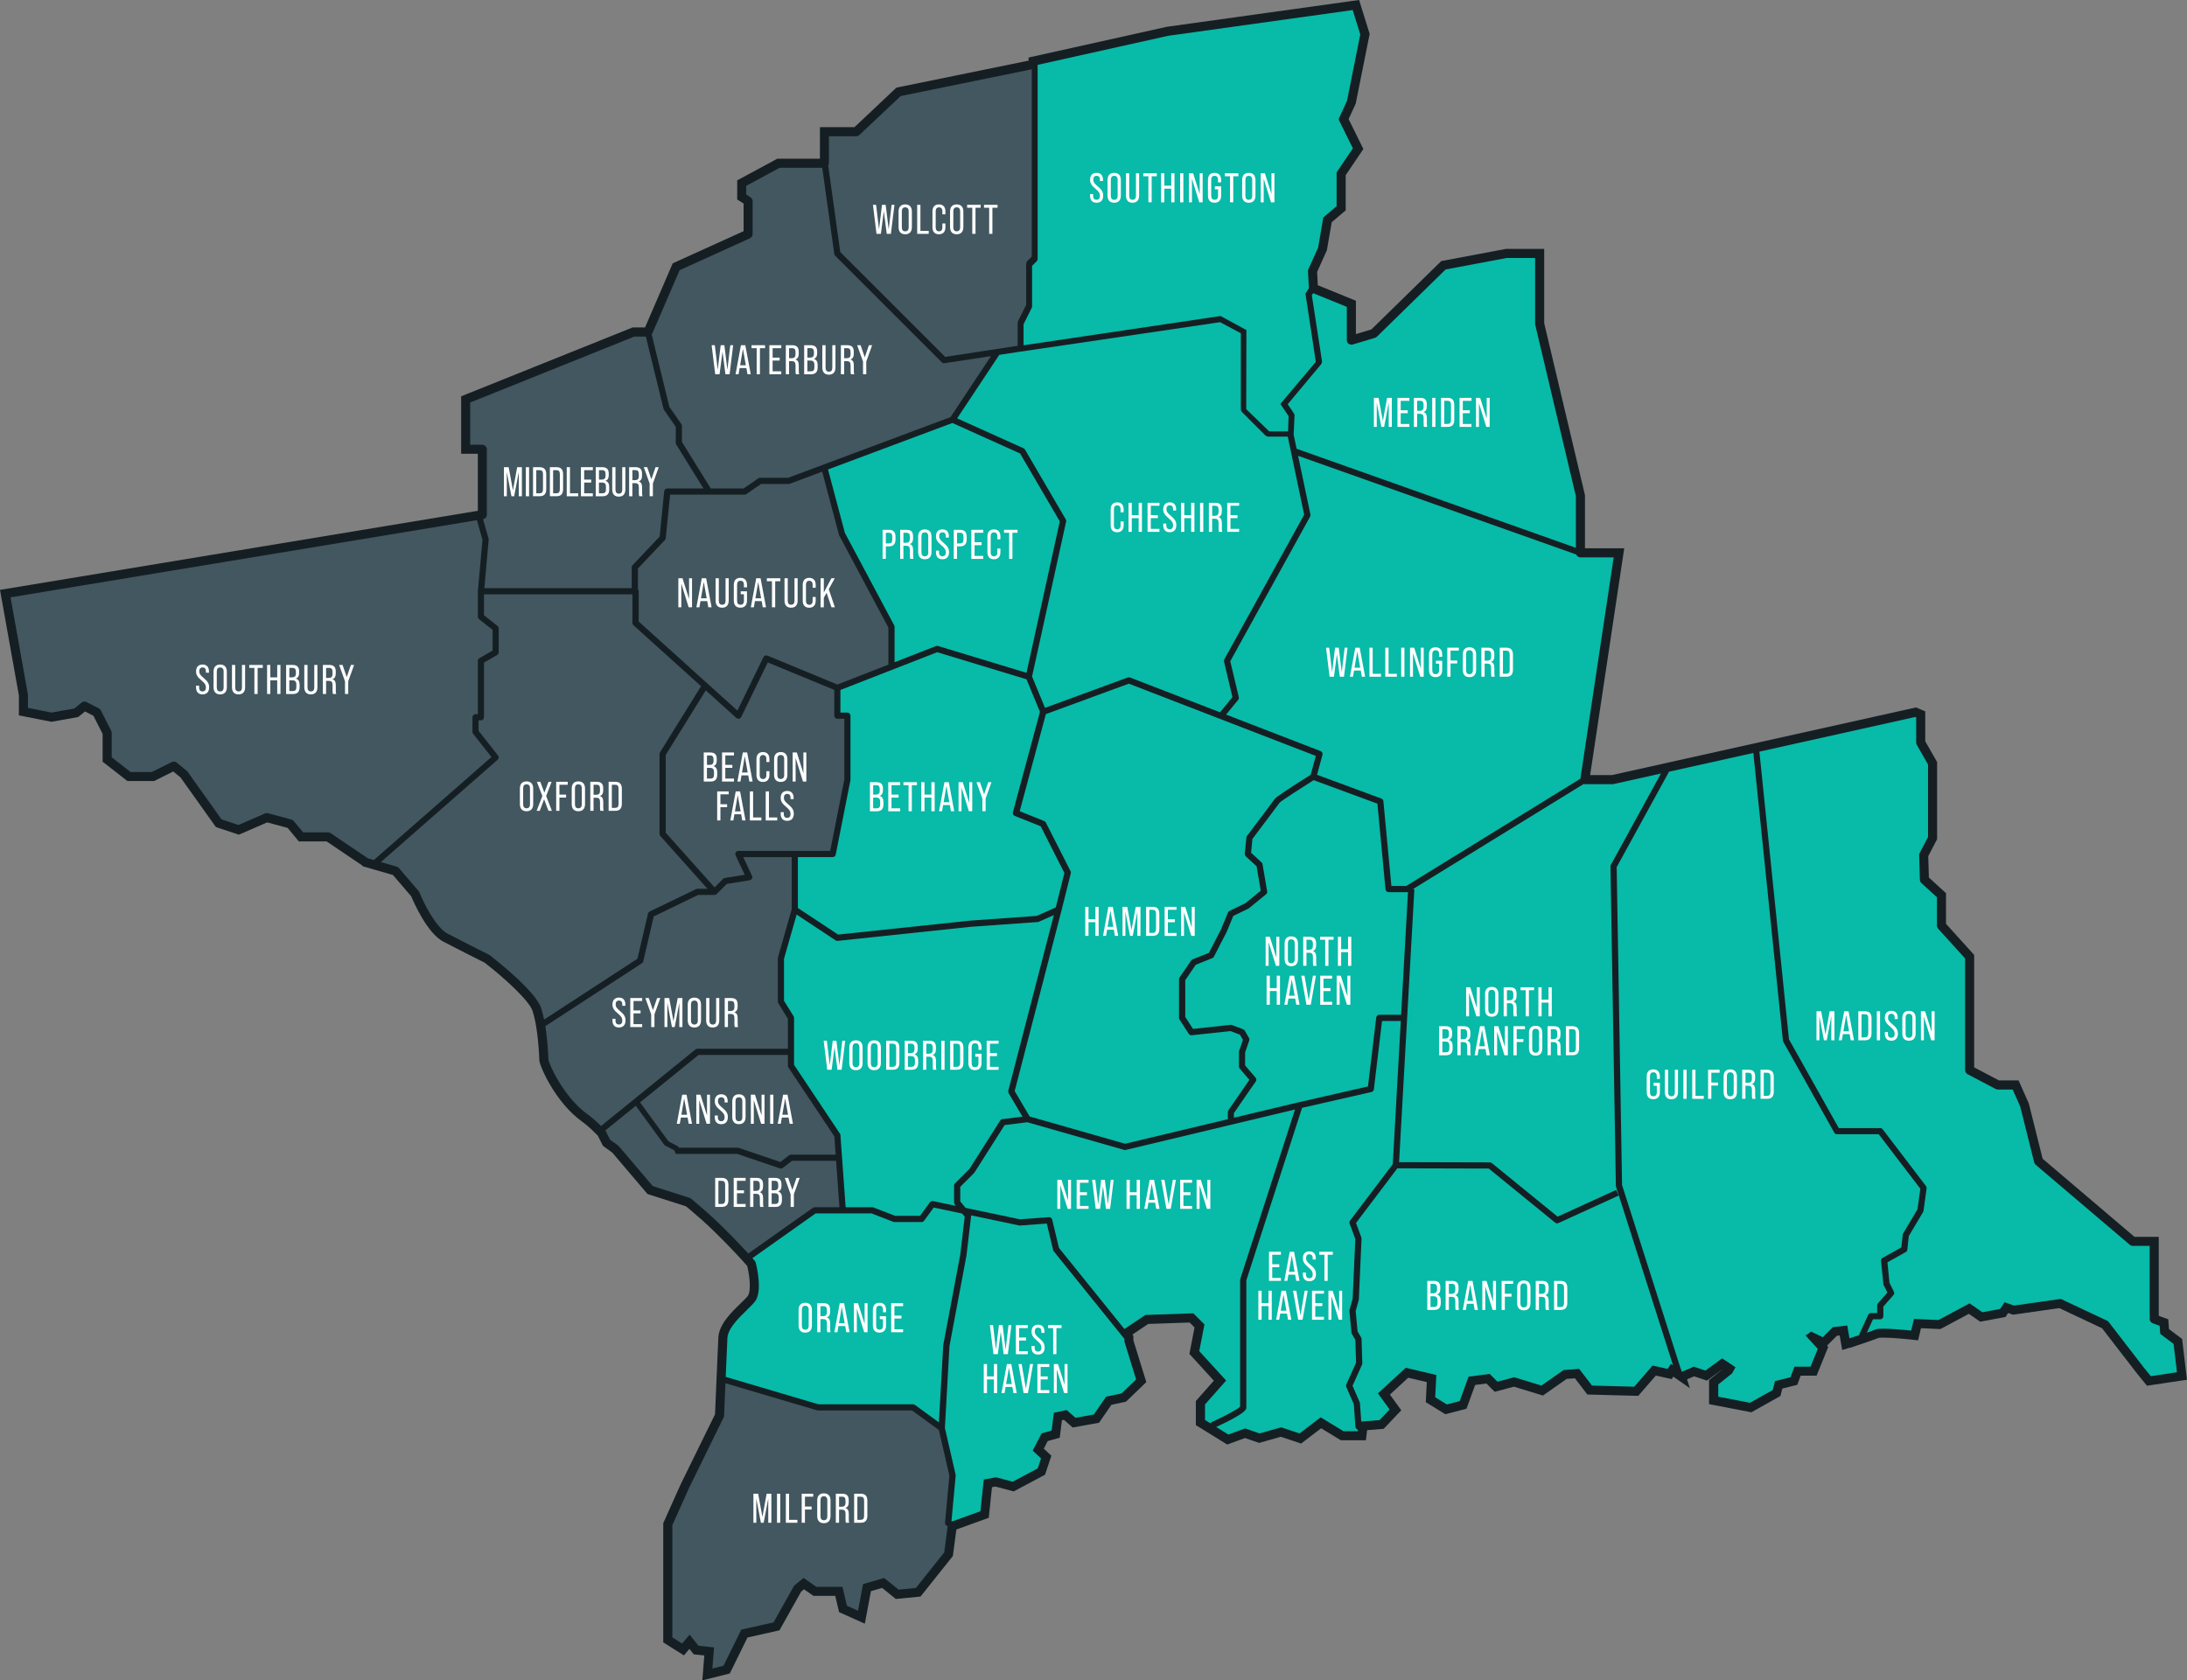
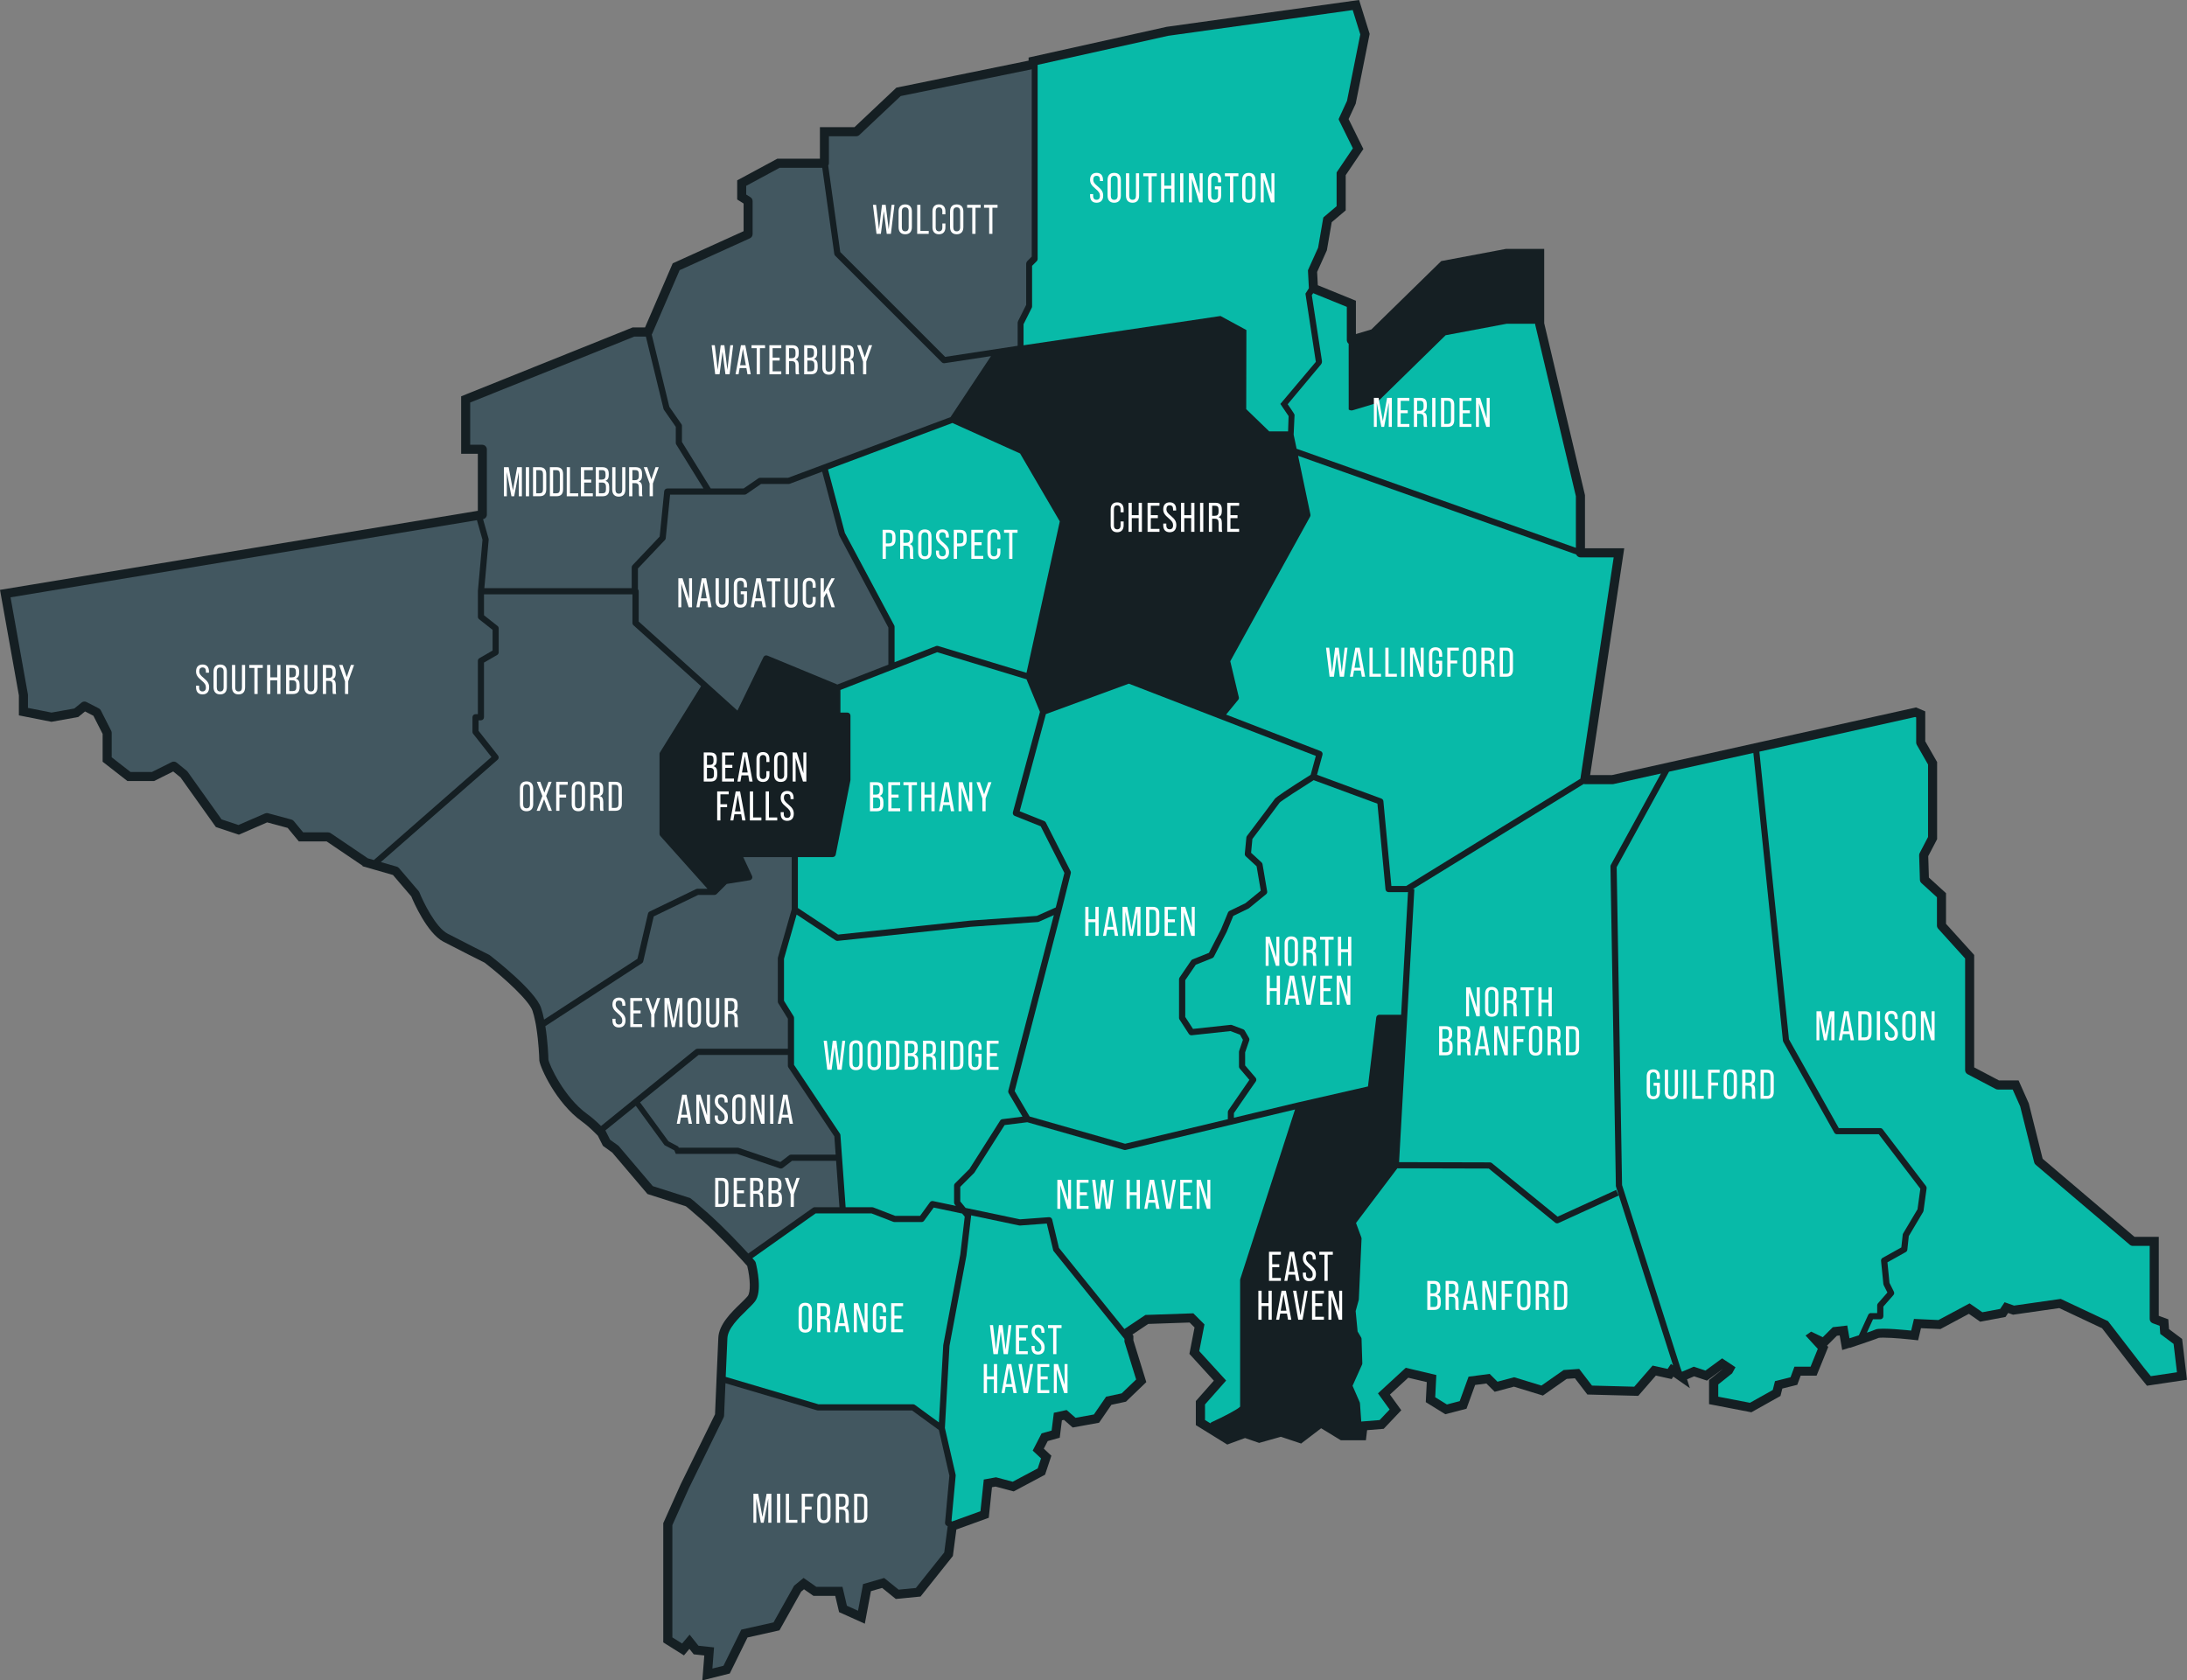
<svg xmlns="http://www.w3.org/2000/svg" id="Layer_2" data-name="Layer 2" viewBox="0 0 999.24 768">
  <rect x="0" y="0" width="999.24" height="768" fill="#808080" stroke="none" />
  <defs>
    <style>
      .cls-1 {
        fill: #fff;
      }

      .cls-2 {
        fill: #08baa8;
      }

      .cls-2, .cls-3 {
        isolation: isolate;
      }

      .cls-3 {
        fill: #425760;
      }

      .cls-4 {
        fill: #151f23;
      }
    </style>
  </defs>
  <g id="uuid-c6f1f216-af81-442b-9451-645b6ee14591">
    <g>
      <path class="cls-4" d="M997.03,611.96l-6.01-4.51-.33-4.48-4.35-1.6v-36.1h-11.11l-41.95-35.68-6.32-25.28-4.67-10.51h-8.95l-11.34-5.97v-51.38l-12.87-14.23v-14l-7.82-7.14-.3-9.79,4.05-7.76v-35.25l-5.42-9.49v-13.67l-4.2-1.8-70.72,15.73h0s-37.79,8.41-37.79,8.41h0s-30.45,6.78-30.45,6.78h-9.95l15.58-103.65h-17.94v-24.29l-18.63-78.58v-33.97h-17.46l-29.58,5.57-31.92,31.24-7.07,2.12v-15.23l-17.4-7.09-.32-6.08,4.45-9.88,2.22-12.85,6.39-5.41v-16.09l8.07-11.95-6.75-13.68,3.24-7.02,6.38-31.9-4.82-15.51-87.95,12.27-63.06,14.03v1.42l-60.4,12.34-19.14,18.05h-15.81v14.42h-19.44l-18.35,9.9v8.75l2.92,1.84v12.64l-32.38,14.69-12.65,29.3h-5.66l-78.36,31.48v26.27h7.62v26.06L0,269.59l8.63,48.25v9.11l14.88,2.94,12.24-2.19,3.1-2.54,3.82,1.97,4.22,8.3v12.7l11.32,8.83h12.19l8.74-4.37,3.34,2.72,16.15,22.67,10.51,3.5,12.93-5.62,9.36,2.53,5.11,6.17h12.7l16.51,11.17-.17.15.69.2h0s5.56,1.6,5.56,1.6h0s7.71,2.22,7.71,2.22l8.37,9.79c.99,2.39,7.2,16.79,14.7,20.71,6.97,3.64,17.37,8.86,18.82,9.58,9.73,7.54,20.33,17.47,21.86,21.96.45,1.31.87,2.95,1.25,4.85l.27,1.36.24,1.5c1.07,6.71,1.34,13.64,1.35,14.63v.29s.04.28.04.28c.45,3.14,7.55,19.15,19.43,27.71,1.84,1.33,3.68,2.92,5.8,5.02l1.47,1.46,2.33,4.65,4.26,3.07,16.1,18.95,17.53,5.6c.46.36.92.73,1.39,1.11l5.97,5.15c7.6,6.87,14.59,14.31,18.09,18.13l.99,1.09.88.99c.3.34.55.62.73.82,1.46,6.04,1.58,12,.25,13.7-.74.94-1.97,2.14-3.4,3.52-4.13,3.99-9.78,9.46-10.06,15.59-.13,2.85-.4,8.95-.67,15.29h0s-.05,1.08-.12,2.73l-.12,2.9h0c-.23,5.45-.55,13.03-.6,14.05l-15.68,31.97-7.97,17.79v54.5l9.45,5.93,2.49-2.96,1.99,2.48,4.82.52-.9,11.38,12.54-3.14,8.1-16.46,14.6-3.27,9.92-17.7,1.29-1.06,4.33,3.01h9.95l1.75,7.43,11.76,5.29,2.79-14.87,5.12-1.48,6.24,5.04,11.31-1.1,14.77-18.53,1.6-12.11,14.8-5.36,1.47-13.97,1.62-.29,8.3,2.21,14.33-7.64,2.89-8.67-3.46-3.23,1.79-3.47,5.49-1.53.99-7.96.93-.2,4,3.5,12.05-2.19,5.63-8.19,6.65-1.43,9.3-8.94-5.91-19.12v-2.11l-.43-.53,7.22-4.83,18.91-.65,2.25,2.25-2.35,12.08,11.17,12.25-8.23,9.31v11l.47.29h0s13.88,8.59,13.88,8.59l8.13-2.98,6.44,2.23,9.93-2.8,9.26,3.09,9.14-6.98,8.99,5.48h11.46l.55-4.61,7.59-.62,8.03-8.48-5.19-7.17,8.37-7.7,8.47,2-.46,9.16,8.93,5.53,9.67-2.52,3.95-10.86,5.13-.68,3.8,3.8,8.79-2.34,13.25,4.06,10.88-7.62,3.74-.27,5.69,7.42,23.25.61,8.05-9.27,7.22,1.6.75-1.12.36.25h0s1.53,1.07,1.53,1.07l5.68,3.97-1.29-4.05,3.22-1.38,5.87,1.96,7.01-5.14.03.02-6.08,4.86v11.01l19.33,3.73,13.3-7.46.85-3.39,6.83-1.71,1.54-4.17h7.27l5.34-13.15-.55-.6,4.49-4.49,1.28-.15,1.16,6.66,3.52-1.11-.07.16,9.12-3.11c2.45-.84,3.53-1.26,4.1-1.5.21-.03.8-.1,2.06-.1,4.61,0,12.23.82,12.3.83l3.64.4,1.32-5.55,8.89.4,12.99-6.96,5.18,3.6,11.56-2.17,1.21-1.82,2.23.79,21.12-3.02,19.56,9.21,15.65,20.29,4.86,5.98,18.26-2.72-2.2-18.72Z" />
      <g>
        <path class="cls-3" d="M429.01,653.59l-12.27-8.95h-42.99c-.14,0-.27-.02-.4-.06l-41.89-12.39c-.33,7.79-.62,14.66-.63,14.8-.01.29-.09.58-.21.84l-15.83,32.29-7.58,16.91v51.32l4.45,2.79,3.42-4.06,4.06,5.08,7.11.76-.76,9.65,5.08-1.27,8.13-16.51,14.73-3.3,9.4-16.77,4.32-3.56,5.84,4.07h11.94l2.03,8.64,5.08,2.29,2.29-12.19,9.65-2.79,6.61,5.34,7.87-.76,12.96-16.26,1.58-11.97-.46-.24c-.51-.27-.8-.81-.75-1.38l1.98-21.48-4.78-20.81Z" />
        <path class="cls-3" d="M359.98,482.15v4.94c0,.28.08.55.24.78l20.99,31.48.6,8.36h-20.41c-.31,0-.61.1-.86.29l-3.99,3.07-19.06-6.47c-.15-.05-.3-.07-.45-.07h-26.92l-.24-.55-4.47-2.38-12.97-17.78,26.74-21.68h40.83Z" />
        <path class="cls-3" d="M317.43,549.24l6.05,5.22c7.61,6.87,14.59,14.27,18.4,18.44l29.54-20.91c.24-.17.52-.26.82-.26h11.3l-1.53-21.19h-20.14l-4.21,3.24c-.25.19-.55.29-.86.29-.15,0-.31-.02-.45-.07l-19.56-6.64h-28.01l-.69-1.6-4.47-2.38-13.13-17.99-13.89,11.24,2.15,4.27,3.85,2.77,15.66,18.43,17.11,5.47c.69.54,1.38,1.09,2.08,1.66Z" />
        <path class="cls-3" d="M222.45,205.38v29.81c0,1.02-.73,1.9-1.74,2.08l2.52,8.9c.05.17.06.34.05.51l-1.98,22.13h67.33v-9.54c0-.36.14-.71.39-.97l12.38-13.07,2.07-20.71c.07-.72.68-1.27,1.41-1.27h16.54l-12.44-20.1c-.14-.22-.21-.48-.21-.74v-7.33l-5.4-7.76c-.1-.14-.17-.3-.21-.47l-8.06-33.03h-5.26l-75.01,30.14v19.31h5.5c1.17,0,2.12.95,2.12,2.12Z" />
        <path class="cls-3" d="M336.93,324.78l11.89-24.45c.33-.67,1.12-.97,1.81-.69l31.97,13.21,23.3-9.09v-16.94l-22.44-42.08c-.05-.1-.09-.2-.12-.3l-7.68-28.87-14.83,5.54c-.16.06-.33.09-.49.09h-12.63l-6.7,4.61c-.24.16-.51.25-.8.25h-34.04l-1.99,19.92c-.03.31-.16.6-.38.83l-12.33,13.01v9.46c.22.25.35.57.35.93v13.85l45.12,40.71Z" />
        <path class="cls-3" d="M216.17,335.38c-.2-.25-.3-.56-.3-.87v-6.71c0-.78.63-1.41,1.41-1.41h1.06v-24.37c0-.5.27-.97.71-1.22l6.01-3.48v-9.45l-6.17-4.87c-.34-.27-.54-.68-.54-1.11v-11.66h0s0-.08,0-.13l2.1-23.41-2.54-8.95L4.82,273l7.92,44.29h0c.02.12.03.25.03.37v5.88l10.77,2.13,10.41-1.86,3.3-2.7c.65-.53,1.56-.63,2.31-.24l5.59,2.88c.4.2.72.53.92.92l4.74,9.32c.15.3.23.63.23.96v11.16l8.6,6.71h9.78l9.04-4.52c.75-.37,1.64-.27,2.29.25l4.57,3.73c.15.12.28.26.39.41l15.52,21.79,7.72,2.57,12.13-5.27c.44-.19.93-.23,1.4-.1l10.67,2.88c.42.11.8.36,1.08.69l4.28,5.16h11.37c.42,0,.84.13,1.19.36l17,11.5,2.75.79,53.72-47.08-8.35-10.6Z" />
        <path class="cls-3" d="M318.65,479.32h41.33v-13.73l-4.38-7.08c-.14-.22-.21-.48-.21-.74v-19.78c0-.13.02-.26.05-.39l6.3-22.06v-23.82h-22.15l4.01,8.59c.19.4.18.87-.03,1.26-.21.39-.59.66-1.02.73l-10.5,1.69-4.62,4.62c-.27.26-.62.41-1,.41h-7.45l-20.29,9.81-4.79,20.54c-.08.35-.3.66-.6.86l-44.13,28.75c1.08,6.8,1.39,13.83,1.4,15.26.34,2.36,7.13,17.28,17.75,24.93,2.22,1.6,4.28,3.45,6.29,5.45l43.16-34.99c.25-.2.57-.31.89-.31Z" />
-         <path class="cls-3" d="M337.38,388.9h41.93l6.46-32.64v-27.77h-3.18c-.78,0-1.41-.63-1.41-1.41v-11.77l-30.39-12.55-12.13,24.94c-.19.4-.56.68-1,.77-.43.09-.89-.04-1.22-.34l-13.97-12.6-18.29,29.48v35.58l22.31,24.97,3.89-3.89c.21-.21.48-.35.77-.4l9.1-1.47-4.15-8.9c-.2-.44-.17-.95.09-1.36.26-.41.71-.65,1.19-.65Z" />
        <path class="cls-3" d="M296.08,417.54c.1-.42.38-.77.76-.95l21.19-10.24c.19-.09.4-.14.61-.14h4.61l-21.56-24.14c-.23-.26-.36-.59-.36-.94v-36.52c0-.26.07-.52.21-.74l18.77-30.25-30.88-27.86c-.3-.27-.47-.65-.47-1.05v-13.07h-67.82v9.56l6.17,4.87c.34.27.54.68.54,1.11v10.95c0,.5-.27.97-.71,1.22l-6.01,3.48v24.97c0,.78-.63,1.41-1.41,1.41h-1.06v4.81l8.88,11.27c.47.59.39,1.44-.18,1.94l-53.36,46.77,7.25,2.08c.4.11.76.34,1.03.66l8.98,10.5c.15.18.27.38.36.59,1.71,4.27,7.37,16,12.9,18.89,7.35,3.84,18.82,9.58,18.93,9.64.12.06.24.14.35.22,2.11,1.63,20.74,16.2,23.4,24.03.54,1.6,1,3.44,1.39,5.37l42.65-27.79,4.82-20.64Z" />
        <path class="cls-3" d="M311.34,193.82c.16.24.25.52.25.81v7.37l13.15,21.24h15.02l6.7-4.61c.24-.16.51-.25.8-.25h12.81l74.22-27.74,18.49-27.88-21.24,3.24c-.07.01-.14.02-.21.02-.37,0-.73-.15-1-.41l-48.75-48.75c-.22-.22-.36-.5-.4-.8l-5.49-39.36h-19.49l-15.25,8.23v3.98l1.93,1.22c.62.39.99,1.07.99,1.79v15.07c0,.83-.49,1.59-1.24,1.93l-32.11,14.57-12.55,29.06c-.05.13-.12.24-.2.35l8.06,33.03,5.5,7.91Z" />
        <path class="cls-3" d="M431.83,163.1l33.14-5.06v-10.41c0-.33.08-.65.22-.95l3.67-7.34v-18.64c0-.56.22-1.1.62-1.5l1.92-1.92V31.67l-59.87,12.23-18.87,17.79c-.39.37-.91.58-1.45.58h-12.47v12.3c0,.42-.12.8-.33,1.13l5.51,39.49,47.91,47.9Z" />
      </g>
      <g>
        <path class="cls-2" d="M513.74,611.92l-32.29-40.05c-.13-.16-.23-.35-.27-.56l-2.9-12.11-12.22.91c-.13.01-.27,0-.39-.03l-21.97-4.62c0,.1.01.21,0,.31l-2.12,18.01s0,.06-.01.1l-7.75,41.24-2.1,37.5,4.9,21.35c.03.15.04.3.03.45l-1.92,20.77.31.16,12.93-4.68,1.52-14.48,5.59-1.02,7.62,2.03,11.43-6.1,1.52-4.57-3.81-3.56,4.07-7.88,4.57-1.27,1.02-8.13,5.84-1.27,4.07,3.56,8.38-1.52,5.59-8.13,7.11-1.52,6.61-6.35-5.34-17.27v-1.27Z" />
        <path class="cls-2" d="M467.66,148.18l3.75-7.5c.09-.19.15-.4.15-.62v-18.57l2.14-2.14c.26-.26.4-.61.4-.97V29.64l59.65-13.28,84.3-11.76,3.46,11.13-6.07,30.38-3.73,8.09c-.09.19-.08.4,0,.58l6.42,13.01-7.32,10.84c-.08.11-.12.24-.12.38v15.23l-5.88,4.98c-.12.1-.2.24-.23.4l-2.34,13.58-4.58,10.17c-.04.09-.06.18-.06.28l.43,8.09-1.57,2.46,4.74,31.18-16.2,19.23,3.76,5.56-.24,6.98h-8.62l-10.5-10.16.08-36.15-11.82-6.42-90,13.38v-9.59Z" />
        <path class="cls-2" d="M566.62,584.94c0-.15.02-.29.07-.43l25.01-77.44-77.38,18.49c-.24.06-.48.05-.72-.02l-44.23-12.64-10.36,1.29-13.77,21.69c-.05.09-.12.17-.19.24l-6.3,6.3v6.68l2.43,2.95,24.86,5.22,13.22-.98c.68-.05,1.32.41,1.48,1.08l3.1,12.97,29.89,37.07,9.61-6.43,21.89-.75,5.08,5.08-2.37,12.19,12.28,13.46-9.65,10.92v7.11l2.44,1.51c.15-.24.36-.43.61-.54,5.5-2.5,11.86-5.83,12.99-7.07v-57.98Z" />
        <path class="cls-2" d="M378.32,214.58l7.71,28.98,22.53,42.24c.11.2.17.43.17.66v16.19l18.91-7.38c.3-.11.62-.13.92-.04l40.45,12.27,15.21-69.2-18.14-31.04-30.93-13.94-56.85,21.25Z" />
        <path class="cls-2" d="M561.22,507.49l9.62-13.95-4.41-5.17c-.22-.26-.34-.58-.34-.92v-6.71c0-.16.03-.31.08-.46l1.73-5.04-1.37-2.36-4.34-1.64-17.68,1.91c-.53.06-1.05-.19-1.34-.64l-4.24-6.53c-.15-.23-.23-.5-.23-.77v-17.66c0-.28.09-.56.25-.8l5.3-7.77c.16-.23.38-.41.64-.52l7.47-2.98,5.55-10.78,3.16-7.65c.13-.32.38-.58.69-.73l7.27-3.52,7.01-5.73-1.9-11.15-4.94-4.55c-.33-.3-.49-.73-.45-1.17l.71-7.42c.03-.26.12-.51.28-.72,4.82-6.38,12.17-16.13,12.67-16.89.57-.86,6.11-4.59,16.44-11.07l2.35-8.62-85.44-33.02-37.9,13.91-11.96,44.39,11.2,4.48c.32.13.58.37.74.67l11.3,22.25c.15.3.19.65.11.98l-4.24,16.95s0,0,0,.01h0s-21.4,82.55-21.4,82.55l6.83,11.62,43.61,12.46,47.11-11.26h-.16v-3.18c0-.29.09-.56.25-.8Z" />
        <path class="cls-2" d="M341.16,598.81c-3.63,3.51-8.6,8.32-8.81,12.8-.15,3.2-.47,10.52-.77,17.67l42.37,12.53h43.24c.3,0,.59.09.83.27l10.97,8.01,1.97-35.2c0-.06.01-.12.02-.18l7.76-41.28,2.04-17.37-1.18-1.43-12.99-2.73-4.41,6.04c-.27.36-.69.58-1.14.58h-12.36c-.17,0-.35-.03-.51-.09l-10-3.86h-25.53l-28.9,20.46c.6.67.97,1.09,1.08,1.22.22.25.38.55.46.87.55,2.18,3.13,13.26-.39,17.75-.91,1.16-2.24,2.45-3.79,3.95Z" />
        <path class="cls-2" d="M436.34,540.85l6.6-6.6,14.04-22.12c.23-.36.6-.59,1.02-.64l9.17-1.15-6.33-10.76c-.19-.32-.24-.71-.15-1.07l20.81-80.28-6.86,3.05c-.15.07-.31.11-.47.12l-30.73,2.19-60.71,6.42s-.1,0-.15,0c-.28,0-.55-.08-.78-.23l-17.82-11.79-5.77,20.21v19.18l4.38,7.08c.14.22.21.48.21.74v21.47l20.96,31.43c.14.2.22.44.23.68l2.38,32.95h12.11c.17,0,.35.03.51.09l10,3.86h11.38l4.52-6.2c.33-.45.89-.66,1.43-.55l10.43,2.19-.51-.62c-.21-.25-.32-.57-.32-.9v-7.77c0-.37.15-.73.41-1Z" />
        <path class="cls-2" d="M475.17,325.38l-6.16-14.92-40.81-12.38-44.21,17.25v10.34h3.18c.78,0,1.41.63,1.41,1.41v29.32c0,.09,0,.18-.03.27l-6.71,33.91c-.13.66-.71,1.14-1.39,1.14h-15.9v23.26l18.37,12.15,60.25-6.37,30.53-2.17,8.68-3.86,3.94-15.77-10.82-21.31-11.87-4.75c-.67-.27-1.03-.99-.84-1.68l12.36-45.84Z" />
        <path class="cls-2" d="M598.73,235.16c.07.33.02.68-.15.97l-36.47,66.08,3.9,16.42c.1.43,0,.88-.28,1.22l-5.53,6.74,43.19,16.69c.68.26,1.04.99.85,1.69l-2.49,9.14,29.4,10.86c.51.19.87.65.92,1.19l3.65,38.75h6.79l79.57-49.01,15.21-101.16h-15.15c-.89,0-1.64-.54-1.96-1.32l-127.08-45.1,5.63,26.82Z" />
        <path class="cls-2" d="M593.49,503.74s0,0,.01,0l31.53-7.2,3.77-31.51c.08-.71.69-1.25,1.4-1.25h9.97l3.14-56.1c-.13.04-.26.06-.39.06h-8.48c-.73,0-1.34-.55-1.41-1.28l-3.69-39.15-29.13-10.75c-6.08,3.82-14.53,9.28-15.52,10.24-1.01,1.45-10.51,14.03-12.47,16.63l-.6,6.32,4.78,4.4c.23.21.38.49.44.8l2.12,12.43c.09.5-.1,1.01-.5,1.33l-7.77,6.36c-.09.07-.18.13-.28.18l-6.93,3.36-2.97,7.21s-.03.07-.05.11l-5.82,11.3c-.16.3-.42.54-.73.67l-7.56,3.02-4.81,7.06v16.81l3.54,5.46,17.15-1.85c.22-.02.44,0,.65.08l5.12,1.94c.3.12.56.33.72.61l1.94,3.36c.2.35.25.78.11,1.17l-1.87,5.43v5.95l4.78,5.61c.42.49.45,1.2.08,1.73l-2.47,3.53-7.52,10.93v2.1l29.7-7.1h0Z" />
-         <path class="cls-2" d="M619.29,652.02l-.73-10.23-3.43-7.9c-.16-.36-.16-.78,0-1.14l4.46-9.95-.33-10.44-1.58-2.69c-.1-.18-.17-.38-.19-.58l-.94-9.89c-.02-.17,0-.35.05-.51l1.43-5.14,1.22-27.28-2.61-7.06c-.17-.45-.09-.96.2-1.34l19.52-25.82,3.66-65.43h-8.56l-3.74,31.25c-.07.59-.51,1.08-1.09,1.21l-31.71,7.24-25.47,78.85v58.06c0,.85,0,2.61-13.78,8.94l5.59,3.46,7.62-2.79,6.6,2.29,9.91-2.79,8.38,2.79,9.65-7.37,10.42,6.35h6.6l.06-.47-.74-.65c-.28-.25-.45-.59-.47-.96Z" />
        <path class="cls-2" d="M993.12,614.21l-6.1-4.57-.27-3.7-3.17-1.17c-.83-.31-1.39-1.1-1.39-1.99v-33.36h-7.7c-.5,0-.99-.18-1.37-.5l-43.02-36.58c-.34-.29-.58-.67-.68-1.1l-6.39-25.56-3.43-7.72h-6.75c-.34,0-.68-.08-.99-.24l-12.87-6.77c-.7-.37-1.13-1.09-1.13-1.88v-51.01l-12.32-13.62c-.35-.39-.55-.9-.55-1.42v-12.95l-7.1-6.48c-.42-.39-.67-.93-.69-1.5l-.34-11.18c0-.36.07-.72.24-1.04l3.82-7.33v-33.13l-5.14-9c-.18-.32-.28-.68-.28-1.05v-11.47l-.46-.2-71.18,15.84,13.52,131.49,22.76,40.56h18.95c.44,0,.86.21,1.12.56l19.78,25.93c.23.3.33.68.28,1.05l-1.41,10.24c-.03.19-.09.37-.18.53l-6.55,11.04-.67,6.23c-.05.46-.32.86-.72,1.08l-8.37,4.67.94,9.41,2,4.01c.26.51.18,1.13-.2,1.56l-4.6,5.25v4.41c0,.78-.63,1.41-1.41,1.41h-3.33l-2.8,6.12c1.72-.59,3.25-1.13,3.99-1.47,2.29-1.02,16.26.51,16.26.51l1.27-5.33,11.18.51,14.23-7.62,5.84,4.06,8.13-1.52,2.03-3.05,4.32,1.52,21.34-3.05,21.59,10.16,16.26,21.09,3.3,4.06,11.94-1.78-1.53-12.96Z" />
        <path class="cls-2" d="M738.29,541.87l-2.47-145.88c0-.25.06-.49.17-.7l22.9-41.77-21.72,4.83c-.15.03-.31.05-.46.05h-12.53c-.2,0-.4-.04-.59-.1l-78.04,48.06.67.04-6.98,124.73,41.49.11c.32,0,.64.11.89.32l30.05,24.49,26.75-12.22,1.17,2.57-27.55,12.58c-.19.09-.39.13-.59.13-.32,0-.64-.11-.89-.32l-30.34-24.73-41.77-.11-18.89,24.99,2.44,6.61c.07.18.09.36.09.55l-1.24,27.73c0,.11-.02.21-.05.32l-1.4,5.05.89,9.32,1.61,2.73c.12.2.19.44.19.67l.35,11.13c0,.21-.04.43-.12.62l-4.34,9.67,3.28,7.55c.06.15.1.3.11.46l.59,8.34,8.39-.68,4.57-4.83-5.33-7.37,12.7-11.69,13.97,3.3-.51,10.16,5.34,3.3,5.84-1.52,4.06-11.18,9.65-1.27,3.56,3.56,7.62-2.03,12.45,3.81,10.16-7.11,7.11-.51,5.84,7.62,19.31.51,8.38-9.65,6.86,1.52,1.52-2.29.98.69-26.1-81.77c-.04-.13-.06-.27-.07-.41Z" />
        <path class="cls-2" d="M854.85,600.13h2.83v-3.53c0-.34.12-.67.35-.93l4.32-4.94-1.7-3.39c-.08-.15-.13-.32-.14-.49l-1.06-10.6c-.06-.56.23-1.1.72-1.37l8.55-4.77.63-5.81c.02-.2.09-.4.19-.57l6.57-11.06,1.29-9.38-19-24.9h-19.08c-.51,0-.98-.28-1.23-.72l-23.31-41.54c-.09-.17-.15-.35-.17-.55l-13.51-131.46-38.52,8.57-23.92,43.62,2.46,145.3,26.6,83.34.67,1.84.17.12,5.33-2.29,5.33,1.78,7.62-5.59,6.1,4.06-1.52,2.79-6.35,5.08v5.59l14.48,2.79,10.42-5.84,1.02-4.06,7.11-1.78,1.78-4.83h7.37l3.3-8.13-5.59-6.1,2.54-1.78,5.33,2.54,4.57-4.57,6.61-.76,1.02,5.84s1.94-.61,4.28-1.38l4.27-9.34c.23-.5.73-.83,1.29-.83Z" />
-         <path class="cls-2" d="M558.5,147.79l-.96-.55-91.79,13.54-9.18,1.4-19.25,29.02,30.35,13.68c.27.12.49.32.64.58l18.64,31.91c.18.31.24.67.16,1.02l-15.56,70.8,5.91,14.32,37.81-13.88c.32-.12.68-.12,1,0l41.17,15.91,5.67-6.92-3.86-16.27c-.08-.34-.03-.7.14-1.01l36.48-66.1-7.49-35.69h-8.82c-.56,0-1.1-.22-1.5-.62l-10.5-10.5c-.4-.4-.62-.94-.62-1.5v-34.63l-8.42-4.49Z" />
-         <path class="cls-2" d="M616.21,157.12c-.54-.4-.85-1.03-.85-1.7v-15.17l-15.37-6.26-.62.92,4.62,30.01c.09.6-.08,1.21-.47,1.68l-15.18,18.16s3.14,4.4,3.14,4.86l-.41,9.04,1.35,6.43,127.6,45.28v-23.58l-18.57-78.34c-.04-.16-.06-.32-.06-.49v-30.06h-12.93l-27.96,5.26-31.38,30.71c-.24.24-.54.42-.87.52l-10.16,3.05c-.64.19-1.34.07-1.87-.33Z" />
+         <path class="cls-2" d="M616.21,157.12c-.54-.4-.85-1.03-.85-1.7v-15.17l-15.37-6.26-.62.92,4.62,30.01c.09.6-.08,1.21-.47,1.68l-15.18,18.16s3.14,4.4,3.14,4.86l-.41,9.04,1.35,6.43,127.6,45.28v-23.58l-18.57-78.34c-.04-.16-.06-.32-.06-.49h-12.93l-27.96,5.26-31.38,30.71c-.24.24-.54.42-.87.52l-10.16,3.05c-.64.19-1.34.07-1.87-.33Z" />
      </g>
      <path class="cls-1" d="M498.06,89.44v-.74h1.4v.85c0,1.19.59,1.76,1.54,1.76s1.56-.57,1.56-1.78-.51-2.01-2.05-3.28c-1.84-1.52-2.45-2.58-2.45-4.08,0-1.99,1.06-3.17,2.98-3.17s2.92,1.18,2.92,3.21v.53h-1.4v-.63c0-1.19-.55-1.76-1.52-1.76s-1.52.57-1.52,1.73.53,1.86,2.11,3.15c1.82,1.52,2.41,2.58,2.41,4.19,0,2.07-1.08,3.24-3.02,3.24s-2.96-1.18-2.96-3.22ZM506.04,89.38v-7.11c0-2.11,1.08-3.26,3.03-3.26s3.05,1.16,3.05,3.26v7.11c0,2.11-1.08,3.28-3.05,3.28s-3.03-1.18-3.03-3.28ZM510.65,89.48v-7.3c0-1.25-.57-1.82-1.57-1.82s-1.55.57-1.55,1.82v7.3c0,1.27.57,1.84,1.55,1.84s1.57-.57,1.57-1.84ZM514.46,89.38v-10.19h1.48v10.3c0,1.25.55,1.82,1.54,1.82s1.54-.57,1.54-1.82v-10.3h1.44v10.19c0,2.11-1.04,3.28-3,3.28s-3-1.18-3-3.28ZM524.71,80.54h-2.35v-1.35h6.18v1.35h-2.35v11.93h-1.48v-11.93ZM530.51,79.2h1.48v5.67h3.15v-5.67h1.48v13.28h-1.48v-6.26h-3.15v6.26h-1.48v-13.28ZM539.2,79.2h1.48v13.28h-1.48v-13.28ZM543.24,79.2h1.9l3,9.48v-9.48h1.35v13.28h-1.54l-3.36-10.79v10.79h-1.35v-13.28ZM551.91,89.38v-7.11c0-2.11,1.04-3.26,3-3.26s3.02,1.16,3.02,3.26v1.08h-1.4v-1.18c0-1.25-.57-1.82-1.57-1.82s-1.55.57-1.55,1.82v7.32c0,1.27.57,1.82,1.55,1.82s1.57-.55,1.57-1.82v-2.98h-1.46v-1.35h2.87v4.21c0,2.11-1.04,3.28-3.02,3.28s-3-1.18-3-3.28ZM562,80.54h-2.35v-1.35h6.18v1.35h-2.35v11.93h-1.48v-11.93ZM567.54,89.38v-7.11c0-2.11,1.08-3.26,3.03-3.26s3.05,1.16,3.05,3.26v7.11c0,2.11-1.08,3.28-3.05,3.28s-3.03-1.18-3.03-3.28ZM572.14,89.48v-7.3c0-1.25-.57-1.82-1.57-1.82s-1.55.57-1.55,1.82v7.3c0,1.27.57,1.84,1.55,1.84s1.57-.57,1.57-1.84ZM576.03,79.2h1.9l3,9.48v-9.48h1.35v13.28h-1.54l-3.36-10.79v10.79h-1.35v-13.28ZM398.85,93.6h1.44l1.33,11.23,1.37-11.23h1.67l1.38,11.23,1.33-11.23h1.31l-1.63,13.28h-1.9l-1.33-10.36-1.35,10.36h-1.99l-1.63-13.28ZM410.56,103.79v-7.11c0-2.11,1.08-3.26,3.03-3.26s3.05,1.16,3.05,3.26v7.11c0,2.11-1.08,3.28-3.05,3.28s-3.03-1.18-3.03-3.28ZM415.17,103.88v-7.3c0-1.25-.57-1.82-1.57-1.82s-1.55.57-1.55,1.82v7.3c0,1.27.57,1.84,1.55,1.84s1.57-.57,1.57-1.84ZM419.06,93.6h1.48v11.93h3.79v1.35h-5.27v-13.28ZM426.04,103.9v-7.32c0-1.99,1.06-3.17,2.96-3.17s2.96,1.18,2.96,3.17v1.37h-1.4v-1.46c0-1.14-.59-1.73-1.52-1.73s-1.52.59-1.52,1.73v7.51c0,1.14.59,1.73,1.52,1.73s1.52-.59,1.52-1.73v-1.86h1.4v1.76c0,1.97-1.04,3.17-2.96,3.17s-2.96-1.19-2.96-3.17ZM434.08,103.79v-7.11c0-2.11,1.08-3.26,3.03-3.26s3.05,1.16,3.05,3.26v7.11c0,2.11-1.08,3.28-3.05,3.28s-3.03-1.18-3.03-3.28ZM438.69,103.88v-7.3c0-1.25-.57-1.82-1.57-1.82s-1.55.57-1.55,1.82v7.3c0,1.27.57,1.84,1.55,1.84s1.57-.57,1.57-1.84ZM444.23,94.95h-2.35v-1.35h6.18v1.35h-2.35v11.93h-1.48v-11.93ZM451.95,94.95h-2.35v-1.35h6.18v1.35h-2.35v11.93h-1.48v-11.93ZM325.15,157.77h1.44l1.33,11.23,1.37-11.23h1.67l1.38,11.23,1.33-11.23h1.31l-1.63,13.28h-1.9l-1.33-10.36-1.35,10.36h-1.99l-1.63-13.28ZM341.01,168.22h-3.07l-.49,2.83h-1.38l2.47-13.28h1.99l2.49,13.28h-1.5l-.49-2.83ZM340.78,166.93l-1.33-7.47-1.29,7.47h2.62ZM345.73,159.12h-2.35v-1.35h6.18v1.35h-2.35v11.93h-1.48v-11.93ZM351.53,157.77h5.44v1.35h-3.96v4.32h3.22v1.35h-3.22v4.91h3.96v1.35h-5.44v-13.28ZM359.04,157.77h2.9c2.11,0,3,.95,3,3.02v.82c0,1.46-.47,2.33-1.54,2.67v.02c1.12.28,1.56,1.21,1.56,2.77v2.37c0,.61.02,1.14.19,1.61h-1.5c-.11-.38-.17-.72-.17-1.61v-2.45c0-1.44-.51-1.93-1.76-1.93h-1.2v5.99h-1.48v-13.28ZM361.72,163.71c1.16,0,1.75-.49,1.75-1.82v-.95c0-1.29-.46-1.82-1.56-1.82h-1.38v4.59h1.2ZM367.41,157.77h2.96c2.11,0,3,.95,3,3.02v.55c0,1.42-.47,2.29-1.48,2.66v.04c1.19.34,1.69,1.31,1.69,2.79v1.14c0,2.05-.99,3.09-3.05,3.09h-3.11v-13.28ZM370.14,163.44c1.16,0,1.75-.49,1.75-1.82v-.68c0-1.29-.46-1.82-1.56-1.82h-1.44v4.32h1.25ZM370.52,169.7c1.08,0,1.57-.51,1.57-1.78v-1.14c0-1.46-.53-1.99-1.88-1.99h-1.33v4.91h1.63ZM375.72,167.96v-10.19h1.48v10.3c0,1.25.55,1.82,1.54,1.82s1.54-.57,1.54-1.82v-10.3h1.44v10.19c0,2.11-1.04,3.28-3,3.28s-3-1.18-3-3.28ZM384.2,157.77h2.9c2.11,0,3,.95,3,3.02v.82c0,1.46-.47,2.33-1.54,2.67v.02c1.12.28,1.56,1.21,1.56,2.77v2.37c0,.61.02,1.14.19,1.61h-1.5c-.11-.38-.17-.72-.17-1.61v-2.45c0-1.44-.51-1.93-1.76-1.93h-1.2v5.99h-1.48v-13.28ZM386.87,163.71c1.16,0,1.75-.49,1.75-1.82v-.95c0-1.29-.46-1.82-1.56-1.82h-1.38v4.59h1.2ZM394.31,165.23l-2.67-7.45h1.57l1.9,5.54,1.9-5.54h1.46l-2.67,7.45v5.82h-1.48v-5.82ZM627.74,181.83h2.14l1.95,10.6,1.94-10.6h2.16v13.28h-1.42v-11.08l-2.11,11.08h-1.25l-2.11-11.08v11.08h-1.31v-13.28ZM638.5,181.83h5.44v1.35h-3.96v4.32h3.22v1.35h-3.22v4.91h3.96v1.35h-5.44v-13.28ZM646.01,181.83h2.9c2.11,0,3,.95,3,3.02v.82c0,1.46-.47,2.33-1.54,2.67v.02c1.12.28,1.56,1.21,1.56,2.77v2.37c0,.61.02,1.14.19,1.61h-1.5c-.12-.38-.17-.72-.17-1.61v-2.45c0-1.44-.51-1.93-1.76-1.93h-1.2v5.99h-1.48v-13.28ZM648.68,187.76c1.16,0,1.75-.49,1.75-1.82v-.95c0-1.29-.46-1.82-1.56-1.82h-1.38v4.59h1.2ZM654.37,181.83h1.48v13.28h-1.48v-13.28ZM658.41,181.83h3.04c2.05,0,3,1.08,3,3.22v6.83c0,2.14-.95,3.22-3,3.22h-3.04v-13.28ZM661.41,193.76c1.04,0,1.55-.51,1.55-1.82v-6.96c0-1.31-.51-1.8-1.55-1.8h-1.52v10.58h1.52ZM666.87,181.83h5.44v1.35h-3.96v4.32h3.22v1.35h-3.22v4.91h3.96v1.35h-5.44v-13.28ZM674.38,181.83h1.9l3,9.48v-9.48h1.35v13.28h-1.54l-3.36-10.79v10.79h-1.35v-13.28ZM605.86,296.01h1.44l1.33,11.23,1.37-11.23h1.67l1.38,11.23,1.33-11.23h1.31l-1.63,13.28h-1.9l-1.33-10.36-1.35,10.36h-1.99l-1.63-13.28ZM621.72,306.46h-3.07l-.49,2.83h-1.38l2.47-13.28h1.99l2.49,13.28h-1.5l-.49-2.83ZM621.49,305.17l-1.33-7.47-1.29,7.47h2.62ZM625.7,296.01h1.48v11.93h3.79v1.35h-5.27v-13.28ZM632.95,296.01h1.48v11.93h3.79v1.35h-5.27v-13.28ZM640.2,296.01h1.48v13.28h-1.48v-13.28ZM644.24,296.01h1.9l3,9.48v-9.48h1.35v13.28h-1.54l-3.36-10.79v10.79h-1.35v-13.28ZM652.91,306.2v-7.11c0-2.11,1.04-3.26,3-3.26s3.02,1.16,3.02,3.26v1.08h-1.4v-1.18c0-1.25-.57-1.82-1.57-1.82s-1.55.57-1.55,1.82v7.32c0,1.27.57,1.82,1.55,1.82s1.57-.55,1.57-1.82v-2.98h-1.46v-1.35h2.86v4.21c0,2.11-1.04,3.28-3.02,3.28s-3-1.18-3-3.28ZM661.27,296.01h5.27v1.35h-3.79v4.51h3.05v1.35h-3.05v6.07h-1.48v-13.28ZM668.36,306.2v-7.11c0-2.11,1.08-3.26,3.03-3.26s3.05,1.16,3.05,3.26v7.11c0,2.11-1.08,3.28-3.05,3.28s-3.03-1.18-3.03-3.28ZM672.97,306.29v-7.3c0-1.25-.57-1.82-1.57-1.82s-1.55.57-1.55,1.82v7.3c0,1.27.57,1.84,1.55,1.84s1.57-.57,1.57-1.84ZM676.86,296.01h2.9c2.11,0,3,.95,3,3.02v.82c0,1.46-.47,2.33-1.54,2.67v.02c1.12.28,1.55,1.21,1.55,2.77v2.37c0,.61.02,1.14.19,1.61h-1.5c-.11-.38-.17-.72-.17-1.61v-2.45c0-1.44-.51-1.93-1.76-1.93h-1.2v5.99h-1.48v-13.28ZM679.54,301.95c1.16,0,1.74-.49,1.74-1.82v-.95c0-1.29-.46-1.82-1.55-1.82h-1.38v4.59h1.2ZM685.23,296.01h3.04c2.05,0,3,1.08,3,3.22v6.83c0,2.14-.95,3.22-3,3.22h-3.04v-13.28ZM688.22,307.94c1.04,0,1.55-.51,1.55-1.82v-6.96c0-1.31-.51-1.8-1.55-1.8h-1.52v10.58h1.52ZM507.47,240.09v-7.32c0-1.99,1.06-3.17,2.96-3.17s2.96,1.18,2.96,3.17v1.37h-1.4v-1.46c0-1.14-.59-1.73-1.52-1.73s-1.52.59-1.52,1.73v7.51c0,1.14.59,1.73,1.52,1.73s1.52-.59,1.52-1.73v-1.86h1.4v1.76c0,1.97-1.04,3.17-2.96,3.17s-2.96-1.19-2.96-3.17ZM515.63,229.79h1.48v5.67h3.15v-5.67h1.48v13.28h-1.48v-6.26h-3.15v6.26h-1.48v-13.28ZM524.32,229.79h5.44v1.35h-3.96v4.32h3.22v1.35h-3.22v4.91h3.96v1.35h-5.44v-13.28ZM531.49,240.03v-.74h1.4v.85c0,1.19.59,1.76,1.54,1.76s1.55-.57,1.55-1.78-.51-2.01-2.05-3.28c-1.84-1.52-2.45-2.58-2.45-4.08,0-1.99,1.06-3.17,2.98-3.17s2.92,1.18,2.92,3.21v.53h-1.4v-.63c0-1.19-.55-1.76-1.52-1.76s-1.52.57-1.52,1.73.53,1.86,2.11,3.15c1.82,1.52,2.41,2.58,2.41,4.19,0,2.07-1.08,3.24-3.02,3.24s-2.96-1.18-2.96-3.22ZM539.62,229.79h1.48v5.67h3.15v-5.67h1.48v13.28h-1.48v-6.26h-3.15v6.26h-1.48v-13.28ZM548.31,229.79h1.48v13.28h-1.48v-13.28ZM552.35,229.79h2.9c2.11,0,3,.95,3,3.02v.82c0,1.46-.47,2.33-1.54,2.67v.02c1.12.28,1.55,1.21,1.55,2.77v2.37c0,.61.02,1.14.19,1.61h-1.5c-.11-.38-.17-.72-.17-1.61v-2.45c0-1.44-.51-1.93-1.76-1.93h-1.2v5.99h-1.48v-13.28ZM555.03,235.73c1.16,0,1.74-.49,1.74-1.82v-.95c0-1.29-.46-1.82-1.55-1.82h-1.38v4.59h1.2ZM560.72,229.79h5.44v1.35h-3.96v4.32h3.22v1.35h-3.22v4.91h3.96v1.35h-5.44v-13.28ZM403.26,242.14h2.9c2.05,0,3,1.08,3,3.22v1.14c0,2.14-.95,3.21-3,3.21h-1.42v5.71h-1.48v-13.28ZM406.16,248.36c1.04,0,1.52-.47,1.52-1.78v-1.31c0-1.31-.47-1.78-1.52-1.78h-1.42v4.87h1.42ZM411.29,242.14h2.9c2.11,0,3,.95,3,3.02v.82c0,1.46-.47,2.33-1.54,2.67v.02c1.12.28,1.56,1.21,1.56,2.77v2.37c0,.61.02,1.14.19,1.61h-1.5c-.11-.38-.17-.72-.17-1.61v-2.45c0-1.44-.51-1.93-1.76-1.93h-1.2v5.99h-1.48v-13.28ZM413.96,248.08c1.16,0,1.75-.49,1.75-1.82v-.95c0-1.29-.46-1.82-1.56-1.82h-1.38v4.59h1.2ZM419.52,252.32v-7.11c0-2.11,1.08-3.26,3.03-3.26s3.05,1.16,3.05,3.26v7.11c0,2.11-1.08,3.28-3.05,3.28s-3.03-1.18-3.03-3.28ZM424.13,252.42v-7.3c0-1.25-.57-1.82-1.57-1.82s-1.55.57-1.55,1.82v7.3c0,1.27.57,1.84,1.55,1.84s1.57-.57,1.57-1.84ZM427.64,252.38v-.74h1.4v.85c0,1.19.59,1.76,1.54,1.76s1.56-.57,1.56-1.78-.51-2.01-2.05-3.28c-1.84-1.52-2.45-2.58-2.45-4.08,0-1.99,1.06-3.17,2.98-3.17s2.92,1.18,2.92,3.21v.53h-1.4v-.63c0-1.19-.55-1.76-1.52-1.76s-1.52.57-1.52,1.73.53,1.86,2.11,3.15c1.82,1.52,2.41,2.58,2.41,4.19,0,2.07-1.08,3.24-3.02,3.24s-2.96-1.18-2.96-3.22ZM435.77,242.14h2.9c2.05,0,3,1.08,3,3.22v1.14c0,2.14-.95,3.21-3,3.21h-1.42v5.71h-1.48v-13.28ZM438.68,248.36c1.04,0,1.52-.47,1.52-1.78v-1.31c0-1.31-.47-1.78-1.52-1.78h-1.42v4.87h1.42ZM443.8,242.14h5.44v1.35h-3.96v4.32h3.22v1.35h-3.22v4.91h3.96v1.35h-5.44v-13.28ZM451.16,252.44v-7.32c0-1.99,1.06-3.17,2.96-3.17s2.96,1.18,2.96,3.17v1.37h-1.4v-1.46c0-1.14-.59-1.73-1.52-1.73s-1.52.59-1.52,1.73v7.51c0,1.14.59,1.73,1.52,1.73s1.52-.59,1.52-1.73v-1.86h1.4v1.76c0,1.97-1.04,3.17-2.96,3.17s-2.96-1.19-2.96-3.17ZM461.09,243.49h-2.35v-1.35h6.18v1.35h-2.35v11.93h-1.48v-11.93ZM397.47,357.49h2.96c2.11,0,3,.95,3,3.02v.55c0,1.42-.47,2.29-1.48,2.66v.04c1.19.34,1.69,1.31,1.69,2.79v1.14c0,2.05-.99,3.09-3.05,3.09h-3.11v-13.28ZM400.2,363.16c1.16,0,1.75-.49,1.75-1.82v-.68c0-1.29-.46-1.82-1.56-1.82h-1.44v4.32h1.25ZM400.58,369.42c1.08,0,1.57-.51,1.57-1.78v-1.14c0-1.46-.53-1.99-1.88-1.99h-1.33v4.91h1.63ZM405.85,357.49h5.44v1.35h-3.96v4.32h3.22v1.35h-3.22v4.91h3.96v1.35h-5.44v-13.28ZM415.13,358.84h-2.35v-1.35h6.18v1.35h-2.35v11.93h-1.48v-11.93ZM420.93,357.49h1.48v5.67h3.15v-5.67h1.48v13.28h-1.48v-6.26h-3.15v6.26h-1.48v-13.28ZM433.98,367.94h-3.07l-.49,2.83h-1.38l2.47-13.28h1.99l2.49,13.28h-1.5l-.49-2.83ZM433.76,366.65l-1.33-7.47-1.29,7.47h2.62ZM437.97,357.49h1.9l3,9.48v-9.48h1.35v13.28h-1.54l-3.36-10.79v10.79h-1.35v-13.28ZM448.84,364.94l-2.67-7.45h1.57l1.9,5.54,1.9-5.54h1.46l-2.67,7.45v5.82h-1.48v-5.82ZM495.86,414.45h1.48v5.67h3.15v-5.67h1.48v13.28h-1.48v-6.26h-3.15v6.26h-1.48v-13.28ZM508.91,424.9h-3.07l-.49,2.83h-1.38l2.46-13.28h1.99l2.48,13.28h-1.5l-.49-2.83ZM508.68,423.61l-1.33-7.47-1.29,7.47h2.62ZM512.89,414.45h2.14l1.95,10.6,1.94-10.6h2.16v13.28h-1.42v-11.08l-2.11,11.08h-1.25l-2.11-11.08v11.08h-1.31v-13.28ZM523.65,414.45h3.04c2.05,0,3,1.08,3,3.22v6.83c0,2.14-.95,3.22-3,3.22h-3.04v-13.28ZM526.64,426.38c1.04,0,1.55-.51,1.55-1.82v-6.96c0-1.31-.51-1.8-1.55-1.8h-1.52v10.58h1.52ZM532.11,414.45h5.44v1.35h-3.96v4.33h3.22v1.35h-3.22v4.91h3.96v1.35h-5.44v-13.28ZM539.62,414.45h1.9l3,9.48v-9.48h1.35v13.28h-1.54l-3.36-10.79v10.79h-1.35v-13.28ZM376.34,475.64h1.44l1.33,11.23,1.37-11.23h1.67l1.38,11.23,1.33-11.23h1.31l-1.63,13.28h-1.9l-1.33-10.36-1.35,10.36h-1.99l-1.63-13.28ZM388.05,485.83v-7.11c0-2.11,1.08-3.26,3.03-3.26s3.05,1.16,3.05,3.26v7.11c0,2.11-1.08,3.28-3.05,3.28s-3.03-1.18-3.03-3.28ZM392.65,485.92v-7.3c0-1.25-.57-1.82-1.57-1.82s-1.55.57-1.55,1.82v7.3c0,1.27.57,1.84,1.55,1.84s1.57-.57,1.57-1.84ZM396.39,485.83v-7.11c0-2.11,1.08-3.26,3.03-3.26s3.05,1.16,3.05,3.26v7.11c0,2.11-1.08,3.28-3.05,3.28s-3.03-1.18-3.03-3.28ZM401,485.92v-7.3c0-1.25-.57-1.82-1.57-1.82s-1.55.57-1.55,1.82v7.3c0,1.27.57,1.84,1.55,1.84s1.57-.57,1.57-1.84ZM404.89,475.64h3.04c2.05,0,3,1.08,3,3.22v6.83c0,2.14-.95,3.22-3,3.22h-3.04v-13.28ZM407.89,487.57c1.04,0,1.56-.51,1.56-1.82v-6.96c0-1.31-.51-1.8-1.56-1.8h-1.52v10.58h1.52ZM413.35,475.64h2.96c2.11,0,3,.95,3,3.02v.55c0,1.42-.47,2.29-1.48,2.66v.04c1.19.34,1.69,1.31,1.69,2.79v1.14c0,2.05-.99,3.09-3.05,3.09h-3.11v-13.28ZM416.08,481.32c1.16,0,1.75-.49,1.75-1.82v-.68c0-1.29-.46-1.82-1.56-1.82h-1.44v4.33h1.25ZM416.46,487.57c1.08,0,1.57-.51,1.57-1.78v-1.14c0-1.46-.53-1.99-1.88-1.99h-1.33v4.91h1.63ZM421.73,475.64h2.9c2.11,0,3,.95,3,3.02v.82c0,1.46-.47,2.33-1.54,2.67v.02c1.12.28,1.56,1.21,1.56,2.77v2.37c0,.61.02,1.14.19,1.61h-1.5c-.11-.38-.17-.72-.17-1.61v-2.45c0-1.44-.51-1.93-1.76-1.93h-1.2v5.99h-1.48v-13.28ZM424.41,481.58c1.16,0,1.75-.49,1.75-1.82v-.95c0-1.29-.46-1.82-1.56-1.82h-1.38v4.59h1.2ZM430.1,475.64h1.48v13.28h-1.48v-13.28ZM434.14,475.64h3.04c2.05,0,3,1.08,3,3.22v6.83c0,2.14-.95,3.22-3,3.22h-3.04v-13.28ZM437.14,487.57c1.04,0,1.55-.51,1.55-1.82v-6.96c0-1.31-.51-1.8-1.55-1.8h-1.52v10.58h1.52ZM442.45,485.83v-7.11c0-2.11,1.04-3.26,3-3.26s3.02,1.16,3.02,3.26v1.08h-1.4v-1.18c0-1.25-.57-1.82-1.57-1.82s-1.55.57-1.55,1.82v7.32c0,1.27.57,1.82,1.55,1.82s1.57-.55,1.57-1.82v-2.98h-1.46v-1.35h2.86v4.21c0,2.11-1.04,3.28-3.02,3.28s-3-1.18-3-3.28ZM450.81,475.64h5.44v1.35h-3.96v4.33h3.22v1.35h-3.22v4.91h3.96v1.35h-5.44v-13.28ZM578.27,428.14h1.9l3,9.48v-9.48h1.35v13.28h-1.54l-3.36-10.79v10.79h-1.35v-13.28ZM586.94,438.32v-7.11c0-2.11,1.08-3.26,3.04-3.26s3.05,1.16,3.05,3.26v7.11c0,2.11-1.08,3.28-3.05,3.28s-3.04-1.18-3.04-3.28ZM591.55,438.42v-7.3c0-1.25-.57-1.82-1.57-1.82s-1.55.57-1.55,1.82v7.3c0,1.27.57,1.84,1.55,1.84s1.57-.57,1.57-1.84ZM595.44,428.14h2.9c2.11,0,3,.95,3,3.02v.82c0,1.46-.47,2.33-1.54,2.67v.02c1.12.28,1.56,1.21,1.56,2.77v2.37c0,.61.02,1.14.19,1.61h-1.5c-.12-.38-.17-.72-.17-1.61v-2.45c0-1.44-.51-1.94-1.76-1.94h-1.2v5.99h-1.48v-13.28ZM598.11,434.08c1.16,0,1.75-.49,1.75-1.82v-.95c0-1.29-.46-1.82-1.56-1.82h-1.38v4.59h1.2ZM605.49,429.49h-2.35v-1.35h6.18v1.35h-2.35v11.93h-1.48v-11.93ZM611.29,428.14h1.48v5.67h3.15v-5.67h1.48v13.28h-1.48v-6.26h-3.15v6.26h-1.48v-13.28ZM578.71,445.92h1.48v5.67h3.15v-5.67h1.48v13.28h-1.48v-6.26h-3.15v6.26h-1.48v-13.28ZM591.76,456.37h-3.07l-.49,2.83h-1.38l2.47-13.28h1.99l2.49,13.28h-1.5l-.49-2.83ZM591.53,455.08l-1.33-7.47-1.29,7.47h2.62ZM594.53,445.92h1.5l1.92,11.27,1.92-11.27h1.37l-2.35,13.28h-1.97l-2.37-13.28ZM603.21,445.92h5.44v1.35h-3.96v4.33h3.22v1.35h-3.22v4.91h3.96v1.35h-5.44v-13.28ZM610.72,445.92h1.9l3,9.48v-9.48h1.35v13.28h-1.54l-3.36-10.79v10.79h-1.35v-13.28ZM652.12,585.41h2.96c2.11,0,3,.95,3,3.02v.55c0,1.42-.47,2.29-1.48,2.65v.04c1.2.34,1.69,1.31,1.69,2.79v1.14c0,2.05-.99,3.09-3.05,3.09h-3.11v-13.28ZM654.85,591.08c1.16,0,1.74-.49,1.74-1.82v-.68c0-1.29-.46-1.82-1.55-1.82h-1.44v4.33h1.25ZM655.23,597.34c1.08,0,1.57-.51,1.57-1.78v-1.14c0-1.46-.53-1.99-1.88-1.99h-1.33v4.91h1.63ZM660.5,585.41h2.9c2.11,0,3,.95,3,3.02v.82c0,1.46-.47,2.33-1.54,2.67v.02c1.12.28,1.56,1.21,1.56,2.77v2.37c0,.61.02,1.14.19,1.61h-1.5c-.12-.38-.17-.72-.17-1.61v-2.45c0-1.44-.51-1.93-1.76-1.93h-1.2v5.99h-1.48v-13.28ZM663.18,591.34c1.16,0,1.75-.49,1.75-1.82v-.95c0-1.29-.46-1.82-1.56-1.82h-1.38v4.59h1.2ZM673.29,595.86h-3.07l-.49,2.83h-1.38l2.46-13.28h1.99l2.48,13.28h-1.5l-.49-2.83ZM673.06,594.57l-1.33-7.47-1.29,7.47h2.62ZM677.27,585.41h1.9l3,9.48v-9.48h1.35v13.28h-1.54l-3.36-10.79v10.79h-1.35v-13.28ZM686.09,585.41h5.27v1.35h-3.79v4.51h3.05v1.35h-3.05v6.07h-1.48v-13.28ZM693.19,595.59v-7.11c0-2.11,1.08-3.26,3.03-3.26s3.05,1.16,3.05,3.26v7.11c0,2.11-1.08,3.28-3.05,3.28s-3.03-1.18-3.03-3.28ZM697.79,595.69v-7.3c0-1.25-.57-1.82-1.57-1.82s-1.55.57-1.55,1.82v7.3c0,1.27.57,1.84,1.55,1.84s1.57-.57,1.57-1.84ZM701.68,585.41h2.9c2.11,0,3,.95,3,3.02v.82c0,1.46-.47,2.33-1.54,2.67v.02c1.12.28,1.55,1.21,1.55,2.77v2.37c0,.61.02,1.14.19,1.61h-1.5c-.11-.38-.17-.72-.17-1.61v-2.45c0-1.44-.51-1.93-1.76-1.93h-1.2v5.99h-1.48v-13.28ZM704.36,591.34c1.16,0,1.74-.49,1.74-1.82v-.95c0-1.29-.46-1.82-1.55-1.82h-1.38v4.59h1.2ZM710.05,585.41h3.04c2.05,0,3,1.08,3,3.22v6.83c0,2.14-.95,3.22-3,3.22h-3.04v-13.28ZM713.05,597.34c1.04,0,1.55-.51,1.55-1.82v-6.96c0-1.31-.51-1.8-1.55-1.8h-1.52v10.58h1.52ZM579.8,572.11h5.44v1.35h-3.96v4.33h3.22v1.35h-3.22v4.91h3.96v1.35h-5.44v-13.28ZM591.75,582.56h-3.07l-.49,2.83h-1.38l2.46-13.28h1.99l2.48,13.28h-1.5l-.49-2.83ZM591.52,581.27l-1.33-7.47-1.29,7.47h2.62ZM595.28,582.35v-.74h1.4v.85c0,1.2.59,1.76,1.54,1.76s1.56-.57,1.56-1.78-.51-2.01-2.05-3.28c-1.84-1.52-2.45-2.58-2.45-4.08,0-1.99,1.06-3.17,2.98-3.17s2.92,1.18,2.92,3.21v.53h-1.4v-.63c0-1.19-.55-1.76-1.52-1.76s-1.52.57-1.52,1.73.53,1.86,2.11,3.15c1.82,1.52,2.41,2.58,2.41,4.19,0,2.07-1.08,3.24-3.02,3.24s-2.96-1.18-2.96-3.22ZM605.14,573.46h-2.35v-1.35h6.18v1.35h-2.35v11.93h-1.48v-11.93ZM574.95,589.89h1.48v5.67h3.15v-5.67h1.48v13.28h-1.48v-6.26h-3.15v6.26h-1.48v-13.28ZM588,600.34h-3.07l-.49,2.83h-1.38l2.47-13.28h1.99l2.49,13.28h-1.5l-.49-2.83ZM587.77,599.05l-1.33-7.47-1.29,7.47h2.62ZM590.77,589.89h1.5l1.92,11.27,1.92-11.27h1.37l-2.35,13.28h-1.97l-2.37-13.28ZM599.46,589.89h5.44v1.35h-3.96v4.32h3.22v1.35h-3.22v4.91h3.96v1.35h-5.44v-13.28ZM606.97,589.89h1.9l3,9.48v-9.48h1.35v13.28h-1.54l-3.36-10.79v10.79h-1.35v-13.28ZM483.1,539.21h1.9l3,9.48v-9.48h1.35v13.28h-1.54l-3.36-10.79v10.79h-1.35v-13.28ZM491.92,539.21h5.44v1.35h-3.96v4.32h3.22v1.35h-3.22v4.91h3.96v1.35h-5.44v-13.28ZM499,539.21h1.44l1.33,11.23,1.37-11.23h1.67l1.38,11.23,1.33-11.23h1.31l-1.63,13.28h-1.9l-1.33-10.36-1.35,10.36h-1.99l-1.63-13.28ZM514.72,539.21h1.48v5.67h3.15v-5.67h1.48v13.28h-1.48v-6.26h-3.15v6.26h-1.48v-13.28ZM527.77,549.66h-3.07l-.49,2.83h-1.38l2.47-13.28h1.99l2.49,13.28h-1.5l-.49-2.83ZM527.54,548.37l-1.33-7.47-1.29,7.47h2.62ZM530.54,539.21h1.5l1.92,11.27,1.92-11.27h1.37l-2.35,13.28h-1.97l-2.37-13.28ZM539.23,539.21h5.44v1.35h-3.96v4.32h3.22v1.35h-3.22v4.91h3.96v1.35h-5.44v-13.28ZM546.74,539.21h1.9l3,9.48v-9.48h1.35v13.28h-1.54l-3.36-10.79v10.79h-1.35v-13.28ZM452.28,605.62h1.44l1.33,11.23,1.37-11.23h1.67l1.38,11.23,1.33-11.23h1.31l-1.63,13.28h-1.9l-1.33-10.36-1.35,10.36h-1.99l-1.63-13.28ZM464.15,605.62h5.44v1.35h-3.96v4.33h3.22v1.35h-3.22v4.91h3.96v1.35h-5.44v-13.28ZM471.32,615.87v-.74h1.4v.85c0,1.2.59,1.76,1.54,1.76s1.56-.57,1.56-1.78-.51-2.01-2.05-3.28c-1.84-1.52-2.45-2.58-2.45-4.08,0-1.99,1.06-3.17,2.98-3.17s2.92,1.18,2.92,3.21v.53h-1.4v-.63c0-1.19-.55-1.76-1.52-1.76s-1.52.57-1.52,1.73.53,1.86,2.11,3.15c1.82,1.52,2.41,2.58,2.41,4.19,0,2.07-1.08,3.24-3.02,3.24s-2.96-1.18-2.96-3.22ZM481.19,606.97h-2.35v-1.35h6.18v1.35h-2.35v11.93h-1.48v-11.93ZM449.48,623.41h1.48v5.67h3.15v-5.67h1.48v13.28h-1.48v-6.26h-3.15v6.26h-1.48v-13.28ZM462.53,633.86h-3.07l-.49,2.83h-1.38l2.47-13.28h1.99l2.49,13.28h-1.5l-.49-2.83ZM462.31,632.57l-1.33-7.47-1.29,7.47h2.62ZM465.3,623.41h1.5l1.92,11.27,1.92-11.27h1.37l-2.35,13.28h-1.97l-2.37-13.28ZM473.99,623.41h5.44v1.35h-3.96v4.32h3.22v1.35h-3.22v4.91h3.96v1.35h-5.44v-13.28ZM481.5,623.41h1.9l3,9.48v-9.48h1.35v13.28h-1.54l-3.36-10.79v10.79h-1.35v-13.28ZM364.88,605.78v-7.11c0-2.11,1.08-3.26,3.03-3.26s3.05,1.16,3.05,3.26v7.11c0,2.11-1.08,3.28-3.05,3.28s-3.03-1.18-3.03-3.28ZM369.49,605.88v-7.3c0-1.25-.57-1.82-1.57-1.82s-1.55.57-1.55,1.82v7.3c0,1.27.57,1.84,1.55,1.84s1.57-.57,1.57-1.84ZM373.38,595.6h2.9c2.11,0,3,.95,3,3.02v.81c0,1.46-.47,2.33-1.54,2.67v.02c1.12.29,1.56,1.21,1.56,2.77v2.37c0,.61.02,1.14.19,1.61h-1.5c-.11-.38-.17-.72-.17-1.61v-2.45c0-1.44-.51-1.93-1.76-1.93h-1.2v5.99h-1.48v-13.28ZM376.05,601.54c1.16,0,1.75-.49,1.75-1.82v-.95c0-1.29-.46-1.82-1.56-1.82h-1.38v4.59h1.2ZM386.16,606.05h-3.07l-.49,2.83h-1.38l2.47-13.28h1.99l2.49,13.28h-1.5l-.49-2.83ZM385.93,604.76l-1.33-7.47-1.29,7.47h2.62ZM390.14,595.6h1.9l3,9.48v-9.48h1.35v13.28h-1.54l-3.36-10.79v10.79h-1.35v-13.28ZM398.81,605.78v-7.11c0-2.11,1.04-3.26,3-3.26s3.02,1.16,3.02,3.26v1.08h-1.4v-1.18c0-1.25-.57-1.82-1.57-1.82s-1.55.57-1.55,1.82v7.32c0,1.27.57,1.82,1.55,1.82s1.57-.55,1.57-1.82v-2.98h-1.46v-1.35h2.86v4.21c0,2.11-1.04,3.28-3.02,3.28s-3-1.18-3-3.28ZM407.18,595.6h5.44v1.35h-3.96v4.32h3.22v1.35h-3.22v4.91h3.96v1.35h-5.44v-13.28ZM344.26,682.68h2.14l1.95,10.6,1.93-10.6h2.16v13.28h-1.42v-11.08l-2.11,11.08h-1.25l-2.11-11.08v11.08h-1.31v-13.28ZM355.01,682.68h1.48v13.28h-1.48v-13.28ZM359.05,682.68h1.48v11.93h3.79v1.35h-5.27v-13.28ZM366.3,682.68h5.27v1.35h-3.79v4.51h3.05v1.35h-3.05v6.07h-1.48v-13.28ZM373.39,692.87v-7.11c0-2.11,1.08-3.26,3.03-3.26s3.05,1.16,3.05,3.26v7.11c0,2.11-1.08,3.28-3.05,3.28s-3.03-1.18-3.03-3.28ZM378,692.96v-7.3c0-1.25-.57-1.82-1.57-1.82s-1.55.57-1.55,1.82v7.3c0,1.27.57,1.84,1.55,1.84s1.57-.57,1.57-1.84ZM381.89,682.68h2.9c2.11,0,3,.95,3,3.02v.82c0,1.46-.47,2.33-1.54,2.67v.02c1.12.28,1.56,1.21,1.56,2.77v2.37c0,.61.02,1.14.19,1.61h-1.5c-.11-.38-.17-.72-.17-1.61v-2.45c0-1.44-.51-1.94-1.76-1.94h-1.2v5.99h-1.48v-13.28ZM384.56,688.62c1.16,0,1.75-.49,1.75-1.82v-.95c0-1.29-.46-1.82-1.56-1.82h-1.38v4.59h1.2ZM390.25,682.68h3.04c2.05,0,3,1.08,3,3.22v6.83c0,2.14-.95,3.22-3,3.22h-3.04v-13.28ZM393.25,694.61c1.04,0,1.56-.51,1.56-1.82v-6.96c0-1.31-.51-1.8-1.56-1.8h-1.52v10.58h1.52ZM279.83,466.37v-.74h1.4v.85c0,1.19.59,1.76,1.54,1.76s1.56-.57,1.56-1.78-.51-2.01-2.05-3.28c-1.84-1.52-2.45-2.58-2.45-4.08,0-1.99,1.06-3.17,2.98-3.17s2.92,1.18,2.92,3.21v.53h-1.4v-.63c0-1.2-.55-1.76-1.52-1.76s-1.52.57-1.52,1.73.53,1.86,2.11,3.15c1.82,1.52,2.41,2.58,2.41,4.19,0,2.07-1.08,3.24-3.02,3.24s-2.96-1.18-2.96-3.22ZM287.97,456.13h5.44v1.35h-3.96v4.32h3.22v1.35h-3.22v4.91h3.96v1.35h-5.44v-13.28ZM297.53,463.59l-2.67-7.45h1.57l1.9,5.54,1.9-5.54h1.46l-2.67,7.45v5.82h-1.48v-5.82ZM303.62,456.13h2.14l1.95,10.6,1.93-10.6h2.16v13.28h-1.42v-11.08l-2.11,11.08h-1.25l-2.11-11.08v11.08h-1.31v-13.28ZM314.22,466.32v-7.11c0-2.11,1.08-3.26,3.03-3.26s3.05,1.16,3.05,3.26v7.11c0,2.11-1.08,3.28-3.05,3.28s-3.03-1.18-3.03-3.28ZM318.83,466.41v-7.3c0-1.25-.57-1.82-1.57-1.82s-1.55.57-1.55,1.82v7.3c0,1.27.57,1.84,1.55,1.84s1.57-.57,1.57-1.84ZM322.64,466.32v-10.18h1.48v10.3c0,1.25.55,1.82,1.54,1.82s1.54-.57,1.54-1.82v-10.3h1.44v10.18c0,2.11-1.04,3.28-3,3.28s-3-1.18-3-3.28ZM331.12,456.13h2.9c2.11,0,3,.95,3,3.02v.81c0,1.46-.47,2.33-1.54,2.67v.02c1.12.29,1.56,1.21,1.56,2.77v2.37c0,.61.02,1.14.19,1.61h-1.5c-.11-.38-.17-.72-.17-1.61v-2.45c0-1.44-.51-1.93-1.76-1.93h-1.2v5.99h-1.48v-13.28ZM333.8,462.07c1.16,0,1.75-.49,1.75-1.82v-.95c0-1.29-.46-1.82-1.56-1.82h-1.38v4.59h1.2ZM314.16,510.77h-3.07l-.49,2.83h-1.38l2.47-13.28h1.99l2.49,13.28h-1.5l-.49-2.83ZM313.93,509.48l-1.33-7.47-1.29,7.47h2.62ZM318.14,500.32h1.9l3,9.48v-9.48h1.35v13.28h-1.54l-3.36-10.79v10.79h-1.35v-13.28ZM326.58,510.56v-.74h1.4v.85c0,1.19.59,1.76,1.54,1.76s1.56-.57,1.56-1.78-.51-2.01-2.05-3.28c-1.84-1.52-2.45-2.58-2.45-4.08,0-1.99,1.06-3.17,2.98-3.17s2.92,1.18,2.92,3.21v.53h-1.4v-.62c0-1.2-.55-1.76-1.52-1.76s-1.52.57-1.52,1.73.53,1.86,2.11,3.15c1.82,1.52,2.41,2.58,2.41,4.19,0,2.07-1.08,3.24-3.02,3.24s-2.96-1.18-2.96-3.22ZM334.57,510.5v-7.11c0-2.11,1.08-3.26,3.03-3.26s3.05,1.16,3.05,3.26v7.11c0,2.11-1.08,3.28-3.05,3.28s-3.03-1.18-3.03-3.28ZM339.17,510.6v-7.3c0-1.25-.57-1.82-1.57-1.82s-1.55.57-1.55,1.82v7.3c0,1.27.57,1.84,1.55,1.84s1.57-.57,1.57-1.84ZM343.06,500.32h1.9l3,9.48v-9.48h1.35v13.28h-1.54l-3.36-10.79v10.79h-1.35v-13.28ZM351.88,500.32h1.48v13.28h-1.48v-13.28ZM360.29,510.77h-3.07l-.49,2.83h-1.38l2.47-13.28h1.99l2.49,13.28h-1.5l-.49-2.83ZM360.06,509.48l-1.33-7.47-1.29,7.47h2.62ZM326.77,538.33h3.04c2.05,0,3,1.08,3,3.22v6.83c0,2.14-.95,3.22-3,3.22h-3.04v-13.28ZM329.76,550.26c1.04,0,1.56-.51,1.56-1.82v-6.96c0-1.31-.51-1.8-1.56-1.8h-1.52v10.58h1.52ZM335.23,538.33h5.44v1.35h-3.96v4.32h3.22v1.35h-3.22v4.91h3.96v1.35h-5.44v-13.28ZM342.74,538.33h2.9c2.11,0,3,.95,3,3.02v.82c0,1.46-.47,2.33-1.54,2.67v.02c1.12.28,1.56,1.21,1.56,2.77v2.37c0,.61.02,1.14.19,1.61h-1.5c-.11-.38-.17-.72-.17-1.61v-2.45c0-1.44-.51-1.94-1.76-1.94h-1.2v5.99h-1.48v-13.28ZM345.41,544.27c1.16,0,1.75-.49,1.75-1.82v-.95c0-1.29-.46-1.82-1.56-1.82h-1.38v4.59h1.2ZM351.1,538.33h2.96c2.11,0,3,.95,3,3.02v.55c0,1.42-.47,2.29-1.48,2.66v.04c1.19.34,1.69,1.31,1.69,2.79v1.14c0,2.05-.99,3.09-3.05,3.09h-3.11v-13.28ZM353.83,544c1.16,0,1.75-.49,1.75-1.82v-.68c0-1.29-.46-1.82-1.56-1.82h-1.44v4.32h1.25ZM354.21,550.26c1.08,0,1.57-.51,1.57-1.78v-1.14c0-1.46-.53-1.99-1.88-1.99h-1.33v4.91h1.63ZM361.23,545.79l-2.67-7.46h1.57l1.9,5.54,1.9-5.54h1.46l-2.67,7.46v5.82h-1.48v-5.82ZM669.86,451.22h1.9l3,9.48v-9.48h1.35v13.28h-1.54l-3.36-10.79v10.79h-1.35v-13.28ZM678.53,461.41v-7.11c0-2.11,1.08-3.26,3.03-3.26s3.05,1.16,3.05,3.26v7.11c0,2.11-1.08,3.28-3.05,3.28s-3.03-1.18-3.03-3.28ZM683.14,461.5v-7.3c0-1.25-.57-1.82-1.57-1.82s-1.55.57-1.55,1.82v7.3c0,1.27.57,1.84,1.55,1.84s1.57-.57,1.57-1.84ZM687.03,451.22h2.9c2.11,0,3,.95,3,3.02v.81c0,1.46-.47,2.33-1.54,2.67v.02c1.12.29,1.55,1.21,1.55,2.77v2.37c0,.61.02,1.14.19,1.61h-1.5c-.11-.38-.17-.72-.17-1.61v-2.45c0-1.44-.51-1.93-1.76-1.93h-1.2v5.99h-1.48v-13.28ZM689.71,457.16c1.16,0,1.74-.49,1.74-1.82v-.95c0-1.29-.46-1.82-1.55-1.82h-1.38v4.59h1.2ZM697.08,452.57h-2.35v-1.35h6.18v1.35h-2.35v11.93h-1.48v-11.93ZM702.89,451.22h1.48v5.67h3.15v-5.67h1.48v13.28h-1.48v-6.26h-3.15v6.26h-1.48v-13.28ZM657.53,469.01h2.96c2.11,0,3,.95,3,3.02v.55c0,1.42-.47,2.29-1.48,2.66v.04c1.19.34,1.69,1.31,1.69,2.79v1.14c0,2.05-.99,3.09-3.05,3.09h-3.11v-13.28ZM660.26,474.68c1.16,0,1.75-.49,1.75-1.82v-.68c0-1.29-.46-1.82-1.56-1.82h-1.44v4.32h1.25ZM660.64,480.94c1.08,0,1.57-.51,1.57-1.78v-1.14c0-1.46-.53-1.99-1.88-1.99h-1.33v4.91h1.63ZM665.91,469.01h2.9c2.11,0,3,.95,3,3.02v.82c0,1.46-.47,2.33-1.54,2.67v.02c1.12.28,1.55,1.21,1.55,2.77v2.37c0,.61.02,1.14.19,1.61h-1.5c-.11-.38-.17-.72-.17-1.61v-2.45c0-1.44-.51-1.94-1.76-1.94h-1.2v5.99h-1.48v-13.28ZM668.58,474.94c1.16,0,1.74-.49,1.74-1.82v-.95c0-1.29-.46-1.82-1.55-1.82h-1.38v4.59h1.2ZM678.69,479.46h-3.07l-.49,2.83h-1.38l2.47-13.28h1.99l2.49,13.28h-1.5l-.49-2.83ZM678.47,478.17l-1.33-7.47-1.29,7.47h2.62ZM682.68,469.01h1.9l3,9.48v-9.48h1.35v13.28h-1.54l-3.36-10.79v10.79h-1.35v-13.28ZM691.5,469.01h5.27v1.35h-3.79v4.51h3.05v1.35h-3.05v6.07h-1.48v-13.28ZM698.59,479.19v-7.11c0-2.11,1.08-3.26,3.04-3.26s3.05,1.16,3.05,3.26v7.11c0,2.11-1.08,3.28-3.05,3.28s-3.04-1.18-3.04-3.28ZM703.2,479.29v-7.3c0-1.25-.57-1.82-1.57-1.82s-1.55.57-1.55,1.82v7.3c0,1.27.57,1.84,1.55,1.84s1.57-.57,1.57-1.84ZM707.09,469.01h2.9c2.11,0,3,.95,3,3.02v.82c0,1.46-.47,2.33-1.54,2.67v.02c1.12.28,1.56,1.21,1.56,2.77v2.37c0,.61.02,1.14.19,1.61h-1.5c-.12-.38-.17-.72-.17-1.61v-2.45c0-1.44-.51-1.94-1.76-1.94h-1.2v5.99h-1.48v-13.28ZM709.76,474.94c1.16,0,1.75-.49,1.75-1.82v-.95c0-1.29-.46-1.82-1.56-1.82h-1.38v4.59h1.2ZM715.45,469.01h3.04c2.05,0,3,1.08,3,3.22v6.83c0,2.14-.95,3.22-3,3.22h-3.04v-13.28ZM718.45,480.94c1.04,0,1.56-.51,1.56-1.82v-6.96c0-1.31-.51-1.8-1.56-1.8h-1.52v10.58h1.52ZM752.38,499.11v-7.11c0-2.11,1.04-3.26,3-3.26s3.02,1.16,3.02,3.26v1.08h-1.4v-1.18c0-1.25-.57-1.82-1.57-1.82s-1.55.57-1.55,1.82v7.32c0,1.27.57,1.82,1.55,1.82s1.57-.55,1.57-1.82v-2.98h-1.46v-1.35h2.87v4.21c0,2.11-1.04,3.28-3.02,3.28s-3-1.18-3-3.28ZM760.67,499.11v-10.19h1.48v10.3c0,1.25.55,1.82,1.54,1.82s1.54-.57,1.54-1.82v-10.3h1.44v10.19c0,2.11-1.04,3.28-3,3.28s-3-1.18-3-3.28ZM769.14,488.92h1.48v13.28h-1.48v-13.28ZM773.18,488.92h1.48v11.93h3.79v1.35h-5.27v-13.28ZM780.43,488.92h5.27v1.35h-3.79v4.51h3.05v1.35h-3.05v6.07h-1.48v-13.28ZM787.52,499.11v-7.11c0-2.11,1.08-3.26,3.03-3.26s3.05,1.16,3.05,3.26v7.11c0,2.11-1.08,3.28-3.05,3.28s-3.03-1.18-3.03-3.28ZM792.13,499.2v-7.3c0-1.25-.57-1.82-1.57-1.82s-1.55.57-1.55,1.82v7.3c0,1.27.57,1.84,1.55,1.84s1.57-.57,1.57-1.84ZM796.02,488.92h2.9c2.11,0,3,.95,3,3.02v.82c0,1.46-.47,2.33-1.54,2.67v.02c1.12.28,1.55,1.21,1.55,2.77v2.37c0,.61.02,1.14.19,1.61h-1.5c-.11-.38-.17-.72-.17-1.61v-2.45c0-1.44-.51-1.94-1.76-1.94h-1.2v5.99h-1.48v-13.28ZM798.7,494.86c1.16,0,1.74-.49,1.74-1.82v-.95c0-1.29-.46-1.82-1.55-1.82h-1.38v4.59h1.2ZM804.39,488.92h3.04c2.05,0,3,1.08,3,3.22v6.83c0,2.14-.95,3.22-3,3.22h-3.04v-13.28ZM807.38,500.85c1.04,0,1.55-.51,1.55-1.82v-6.96c0-1.31-.51-1.8-1.55-1.8h-1.52v10.58h1.52ZM829.96,462.18h2.14l1.95,10.6,1.94-10.6h2.16v13.28h-1.42v-11.08l-2.11,11.08h-1.25l-2.11-11.08v11.08h-1.31v-13.28ZM845.08,472.63h-3.07l-.49,2.83h-1.38l2.47-13.28h1.99l2.49,13.28h-1.5l-.49-2.83ZM844.85,471.34l-1.33-7.47-1.29,7.47h2.62ZM849.06,462.18h3.04c2.05,0,3,1.08,3,3.22v6.83c0,2.14-.95,3.22-3,3.22h-3.04v-13.28ZM852.06,474.11c1.04,0,1.55-.51,1.55-1.82v-6.96c0-1.31-.51-1.8-1.55-1.8h-1.52v10.58h1.52ZM857.52,462.18h1.48v13.28h-1.48v-13.28ZM861.18,472.42v-.74h1.4v.85c0,1.2.59,1.76,1.54,1.76s1.56-.57,1.56-1.78-.51-2.01-2.05-3.28c-1.84-1.52-2.45-2.58-2.45-4.08,0-1.99,1.06-3.17,2.98-3.17s2.92,1.18,2.92,3.21v.53h-1.4v-.63c0-1.19-.55-1.76-1.52-1.76s-1.52.57-1.52,1.73.53,1.86,2.11,3.15c1.82,1.52,2.41,2.58,2.41,4.19,0,2.07-1.08,3.24-3.02,3.24s-2.96-1.18-2.96-3.22ZM869.17,472.36v-7.11c0-2.11,1.08-3.26,3.03-3.26s3.05,1.16,3.05,3.26v7.11c0,2.11-1.08,3.28-3.05,3.28s-3.03-1.18-3.03-3.28ZM873.78,472.46v-7.3c0-1.25-.57-1.82-1.57-1.82s-1.55.57-1.55,1.82v7.3c0,1.27.57,1.84,1.55,1.84s1.57-.57,1.57-1.84ZM877.67,462.18h1.9l3,9.48v-9.48h1.35v13.28h-1.54l-3.36-10.79v10.79h-1.35v-13.28ZM309.94,264.28h1.9l3,9.48v-9.48h1.35v13.28h-1.54l-3.36-10.79v10.79h-1.35v-13.28ZM323.12,274.73h-3.07l-.49,2.83h-1.38l2.47-13.28h1.99l2.49,13.28h-1.5l-.49-2.83ZM322.89,273.44l-1.33-7.47-1.29,7.47h2.62ZM326.95,274.46v-10.19h1.48v10.3c0,1.25.55,1.82,1.54,1.82s1.54-.57,1.54-1.82v-10.3h1.44v10.19c0,2.11-1.04,3.28-3,3.28s-3-1.18-3-3.28ZM335.28,274.46v-7.11c0-2.11,1.04-3.26,3-3.26s3.02,1.16,3.02,3.26v1.08h-1.4v-1.18c0-1.25-.57-1.82-1.57-1.82s-1.55.57-1.55,1.82v7.32c0,1.27.57,1.82,1.55,1.82s1.57-.55,1.57-1.82v-2.98h-1.46v-1.35h2.86v4.21c0,2.11-1.04,3.28-3.02,3.28s-3-1.18-3-3.28ZM347.99,274.73h-3.07l-.49,2.83h-1.38l2.47-13.28h1.99l2.49,13.28h-1.5l-.49-2.83ZM347.76,273.44l-1.33-7.47-1.29,7.47h2.62ZM352.71,265.63h-2.35v-1.35h6.18v1.35h-2.35v11.93h-1.48v-11.93ZM358.44,274.46v-10.19h1.48v10.3c0,1.25.55,1.82,1.54,1.82s1.54-.57,1.54-1.82v-10.3h1.44v10.19c0,2.11-1.04,3.28-3,3.28s-3-1.18-3-3.28ZM366.77,274.58v-7.32c0-1.99,1.06-3.17,2.96-3.17s2.96,1.18,2.96,3.17v1.37h-1.4v-1.46c0-1.14-.59-1.73-1.52-1.73s-1.52.59-1.52,1.73v7.51c0,1.14.59,1.73,1.52,1.73s1.52-.59,1.52-1.73v-1.86h1.4v1.76c0,1.97-1.04,3.17-2.96,3.17s-2.96-1.19-2.96-3.17ZM377.67,270.96l-1.27,2.22v4.38h-1.48v-13.28h1.48v6.54l3.47-6.54h1.54l-2.75,4.99,2.79,8.29h-1.55l-2.22-6.6ZM321.53,343.91h2.96c2.11,0,3,.95,3,3.02v.55c0,1.42-.47,2.29-1.48,2.66v.04c1.19.34,1.69,1.31,1.69,2.79v1.14c0,2.05-.99,3.09-3.05,3.09h-3.11v-13.28ZM324.26,349.58c1.16,0,1.75-.49,1.75-1.82v-.68c0-1.29-.46-1.82-1.56-1.82h-1.44v4.32h1.25ZM324.64,355.84c1.08,0,1.57-.51,1.57-1.78v-1.14c0-1.46-.53-1.99-1.88-1.99h-1.33v4.91h1.63ZM329.91,343.91h5.44v1.35h-3.96v4.32h3.22v1.35h-3.22v4.91h3.96v1.35h-5.44v-13.28ZM341.86,354.36h-3.07l-.49,2.83h-1.38l2.47-13.28h1.99l2.49,13.28h-1.5l-.49-2.83ZM341.63,353.07l-1.33-7.47-1.29,7.47h2.62ZM345.63,354.21v-7.32c0-1.99,1.06-3.17,2.96-3.17s2.96,1.18,2.96,3.17v1.37h-1.4v-1.46c0-1.14-.59-1.73-1.52-1.73s-1.52.59-1.52,1.73v7.51c0,1.14.59,1.73,1.52,1.73s1.52-.59,1.52-1.73v-1.86h1.4v1.76c0,1.97-1.04,3.17-2.96,3.17s-2.96-1.19-2.96-3.17ZM353.68,354.09v-7.11c0-2.11,1.08-3.26,3.03-3.26s3.05,1.16,3.05,3.26v7.11c0,2.11-1.08,3.28-3.05,3.28s-3.03-1.18-3.03-3.28ZM358.29,354.19v-7.3c0-1.25-.57-1.82-1.57-1.82s-1.55.57-1.55,1.82v7.3c0,1.27.57,1.84,1.55,1.84s1.57-.57,1.57-1.84ZM362.17,343.91h1.9l3,9.48v-9.48h1.35v13.28h-1.54l-3.36-10.79v10.79h-1.35v-13.28ZM327.68,361.69h5.27v1.35h-3.79v4.51h3.05v1.35h-3.05v6.07h-1.48v-13.28ZM338.62,372.14h-3.07l-.49,2.83h-1.38l2.47-13.28h1.99l2.49,13.28h-1.5l-.49-2.83ZM338.4,370.85l-1.33-7.47-1.29,7.47h2.62ZM342.61,361.69h1.48v11.93h3.79v1.35h-5.27v-13.28ZM349.85,361.69h1.48v11.93h3.79v1.35h-5.27v-13.28ZM356.7,371.93v-.74h1.4v.85c0,1.19.59,1.76,1.54,1.76s1.56-.57,1.56-1.78-.51-2.01-2.05-3.28c-1.84-1.52-2.45-2.58-2.45-4.08,0-1.99,1.06-3.17,2.98-3.17s2.92,1.18,2.92,3.21v.53h-1.4v-.63c0-1.19-.55-1.76-1.52-1.76s-1.52.57-1.52,1.73.53,1.86,2.11,3.15c1.82,1.52,2.41,2.58,2.41,4.19,0,2.07-1.08,3.24-3.02,3.24s-2.96-1.18-2.96-3.22ZM237.54,367.49v-7.11c0-2.11,1.08-3.26,3.03-3.26s3.05,1.16,3.05,3.26v7.11c0,2.11-1.08,3.28-3.05,3.28s-3.03-1.18-3.03-3.28ZM242.15,367.58v-7.3c0-1.25-.57-1.82-1.57-1.82s-1.55.57-1.55,1.82v7.3c0,1.27.57,1.84,1.55,1.84s1.57-.57,1.57-1.84ZM247.79,363.79l-2.5-6.49h1.57l1.86,4.97,1.9-4.97h1.42l-2.5,6.49,2.62,6.79h-1.57l-1.99-5.29-1.99,5.29h-1.42l2.62-6.79ZM254.12,357.3h5.27v1.35h-3.79v4.51h3.05v1.35h-3.05v6.07h-1.48v-13.28ZM261.22,367.49v-7.11c0-2.11,1.08-3.26,3.03-3.26s3.05,1.16,3.05,3.26v7.11c0,2.11-1.08,3.28-3.05,3.28s-3.03-1.18-3.03-3.28ZM265.82,367.58v-7.3c0-1.25-.57-1.82-1.57-1.82s-1.55.57-1.55,1.82v7.3c0,1.27.57,1.84,1.55,1.84s1.57-.57,1.57-1.84ZM269.71,357.3h2.9c2.11,0,3,.95,3,3.02v.82c0,1.46-.47,2.33-1.54,2.67v.02c1.12.28,1.56,1.21,1.56,2.77v2.37c0,.61.02,1.14.19,1.61h-1.5c-.11-.38-.17-.72-.17-1.61v-2.45c0-1.44-.51-1.93-1.76-1.93h-1.2v5.99h-1.48v-13.28ZM272.39,363.24c1.16,0,1.75-.49,1.75-1.82v-.95c0-1.29-.46-1.82-1.56-1.82h-1.38v4.59h1.2ZM278.08,357.3h3.04c2.05,0,3,1.08,3,3.22v6.83c0,2.14-.95,3.22-3,3.22h-3.04v-13.28ZM281.07,369.23c1.04,0,1.55-.51,1.55-1.82v-6.96c0-1.31-.51-1.8-1.55-1.8h-1.52v10.58h1.52ZM230.27,213.52h2.14l1.95,10.6,1.93-10.6h2.16v13.28h-1.42v-11.08l-2.11,11.08h-1.25l-2.11-11.08v11.08h-1.31v-13.28ZM240.26,213.52h1.48v13.28h-1.48v-13.28ZM243.54,213.52h3.04c2.05,0,3,1.08,3,3.22v6.83c0,2.14-.95,3.22-3,3.22h-3.04v-13.28ZM246.54,225.45c1.04,0,1.55-.51,1.55-1.82v-6.96c0-1.31-.51-1.8-1.55-1.8h-1.52v10.58h1.52ZM251.24,213.52h3.04c2.05,0,3,1.08,3,3.22v6.83c0,2.14-.95,3.22-3,3.22h-3.04v-13.28ZM254.24,225.45c1.04,0,1.55-.51,1.55-1.82v-6.96c0-1.31-.51-1.8-1.55-1.8h-1.52v10.58h1.52ZM258.94,213.52h1.48v11.93h3.79v1.35h-5.27v-13.28ZM265.43,213.52h5.44v1.35h-3.96v4.32h3.22v1.35h-3.22v4.91h3.96v1.35h-5.44v-13.28ZM272.18,213.52h2.96c2.11,0,3,.95,3,3.02v.55c0,1.42-.47,2.29-1.48,2.66v.04c1.19.34,1.69,1.31,1.69,2.79v1.14c0,2.05-.99,3.09-3.05,3.09h-3.11v-13.28ZM274.92,219.19c1.16,0,1.75-.49,1.75-1.82v-.68c0-1.29-.46-1.82-1.56-1.82h-1.44v4.32h1.25ZM275.29,225.45c1.08,0,1.57-.51,1.57-1.78v-1.14c0-1.46-.53-1.99-1.88-1.99h-1.33v4.91h1.63ZM279.73,223.7v-10.19h1.48v10.3c0,1.25.55,1.82,1.54,1.82s1.54-.57,1.54-1.82v-10.3h1.44v10.19c0,2.11-1.04,3.28-3,3.28s-3-1.18-3-3.28ZM287.45,213.52h2.9c2.11,0,3,.95,3,3.02v.82c0,1.46-.47,2.33-1.54,2.67v.02c1.12.28,1.56,1.21,1.56,2.77v2.37c0,.61.02,1.14.19,1.61h-1.5c-.11-.38-.17-.72-.17-1.61v-2.45c0-1.44-.51-1.93-1.76-1.93h-1.2v5.99h-1.48v-13.28ZM290.13,219.45c1.16,0,1.75-.49,1.75-1.82v-.95c0-1.29-.46-1.82-1.56-1.82h-1.38v4.59h1.2ZM296.81,220.97l-2.67-7.45h1.57l1.9,5.54,1.9-5.54h1.46l-2.67,7.45v5.82h-1.48v-5.82ZM89.58,314.14v-.74h1.4v.85c0,1.19.59,1.76,1.54,1.76s1.56-.57,1.56-1.78-.51-2.01-2.05-3.28c-1.84-1.52-2.45-2.58-2.45-4.08,0-1.99,1.06-3.17,2.98-3.17s2.92,1.18,2.92,3.21v.53h-1.4v-.63c0-1.19-.55-1.76-1.52-1.76s-1.52.57-1.52,1.73.53,1.86,2.11,3.15c1.82,1.52,2.41,2.58,2.41,4.19,0,2.07-1.08,3.24-3.02,3.24s-2.96-1.18-2.96-3.22ZM97.57,314.08v-7.11c0-2.11,1.08-3.26,3.03-3.26s3.05,1.16,3.05,3.26v7.11c0,2.11-1.08,3.28-3.05,3.28s-3.03-1.18-3.03-3.28ZM102.17,314.18v-7.3c0-1.25-.57-1.82-1.57-1.82s-1.55.57-1.55,1.82v7.3c0,1.27.57,1.84,1.55,1.84s1.57-.57,1.57-1.84ZM105.99,314.08v-10.19h1.48v10.3c0,1.25.55,1.82,1.54,1.82s1.54-.57,1.54-1.82v-10.3h1.44v10.19c0,2.11-1.04,3.28-3,3.28s-3-1.18-3-3.28ZM116.23,305.25h-2.35v-1.35h6.18v1.35h-2.35v11.93h-1.48v-11.93ZM122.03,303.9h1.48v5.67h3.15v-5.67h1.48v13.28h-1.48v-6.26h-3.15v6.26h-1.48v-13.28ZM130.72,303.9h2.96c2.11,0,3,.95,3,3.02v.55c0,1.42-.47,2.29-1.48,2.66v.04c1.19.34,1.69,1.31,1.69,2.79v1.14c0,2.05-.99,3.09-3.05,3.09h-3.11v-13.28ZM133.45,309.57c1.16,0,1.75-.49,1.75-1.82v-.68c0-1.29-.46-1.82-1.56-1.82h-1.44v4.32h1.25ZM133.83,315.83c1.08,0,1.57-.51,1.57-1.78v-1.14c0-1.46-.53-1.99-1.88-1.99h-1.33v4.91h1.63ZM139.03,314.08v-10.19h1.48v10.3c0,1.25.55,1.82,1.54,1.82s1.54-.57,1.54-1.82v-10.3h1.44v10.19c0,2.11-1.04,3.28-3,3.28s-3-1.18-3-3.28ZM147.51,303.9h2.9c2.11,0,3,.95,3,3.02v.82c0,1.46-.47,2.33-1.54,2.67v.02c1.12.28,1.56,1.21,1.56,2.77v2.37c0,.61.02,1.14.19,1.61h-1.5c-.11-.38-.17-.72-.17-1.61v-2.45c0-1.44-.51-1.93-1.76-1.93h-1.2v5.99h-1.48v-13.28ZM150.18,309.84c1.16,0,1.75-.49,1.75-1.82v-.95c0-1.29-.46-1.82-1.56-1.82h-1.38v4.59h1.2ZM157.62,311.35l-2.67-7.45h1.57l1.9,5.54,1.9-5.54h1.46l-2.67,7.45v5.82h-1.48v-5.82Z" />
    </g>
  </g>
</svg>